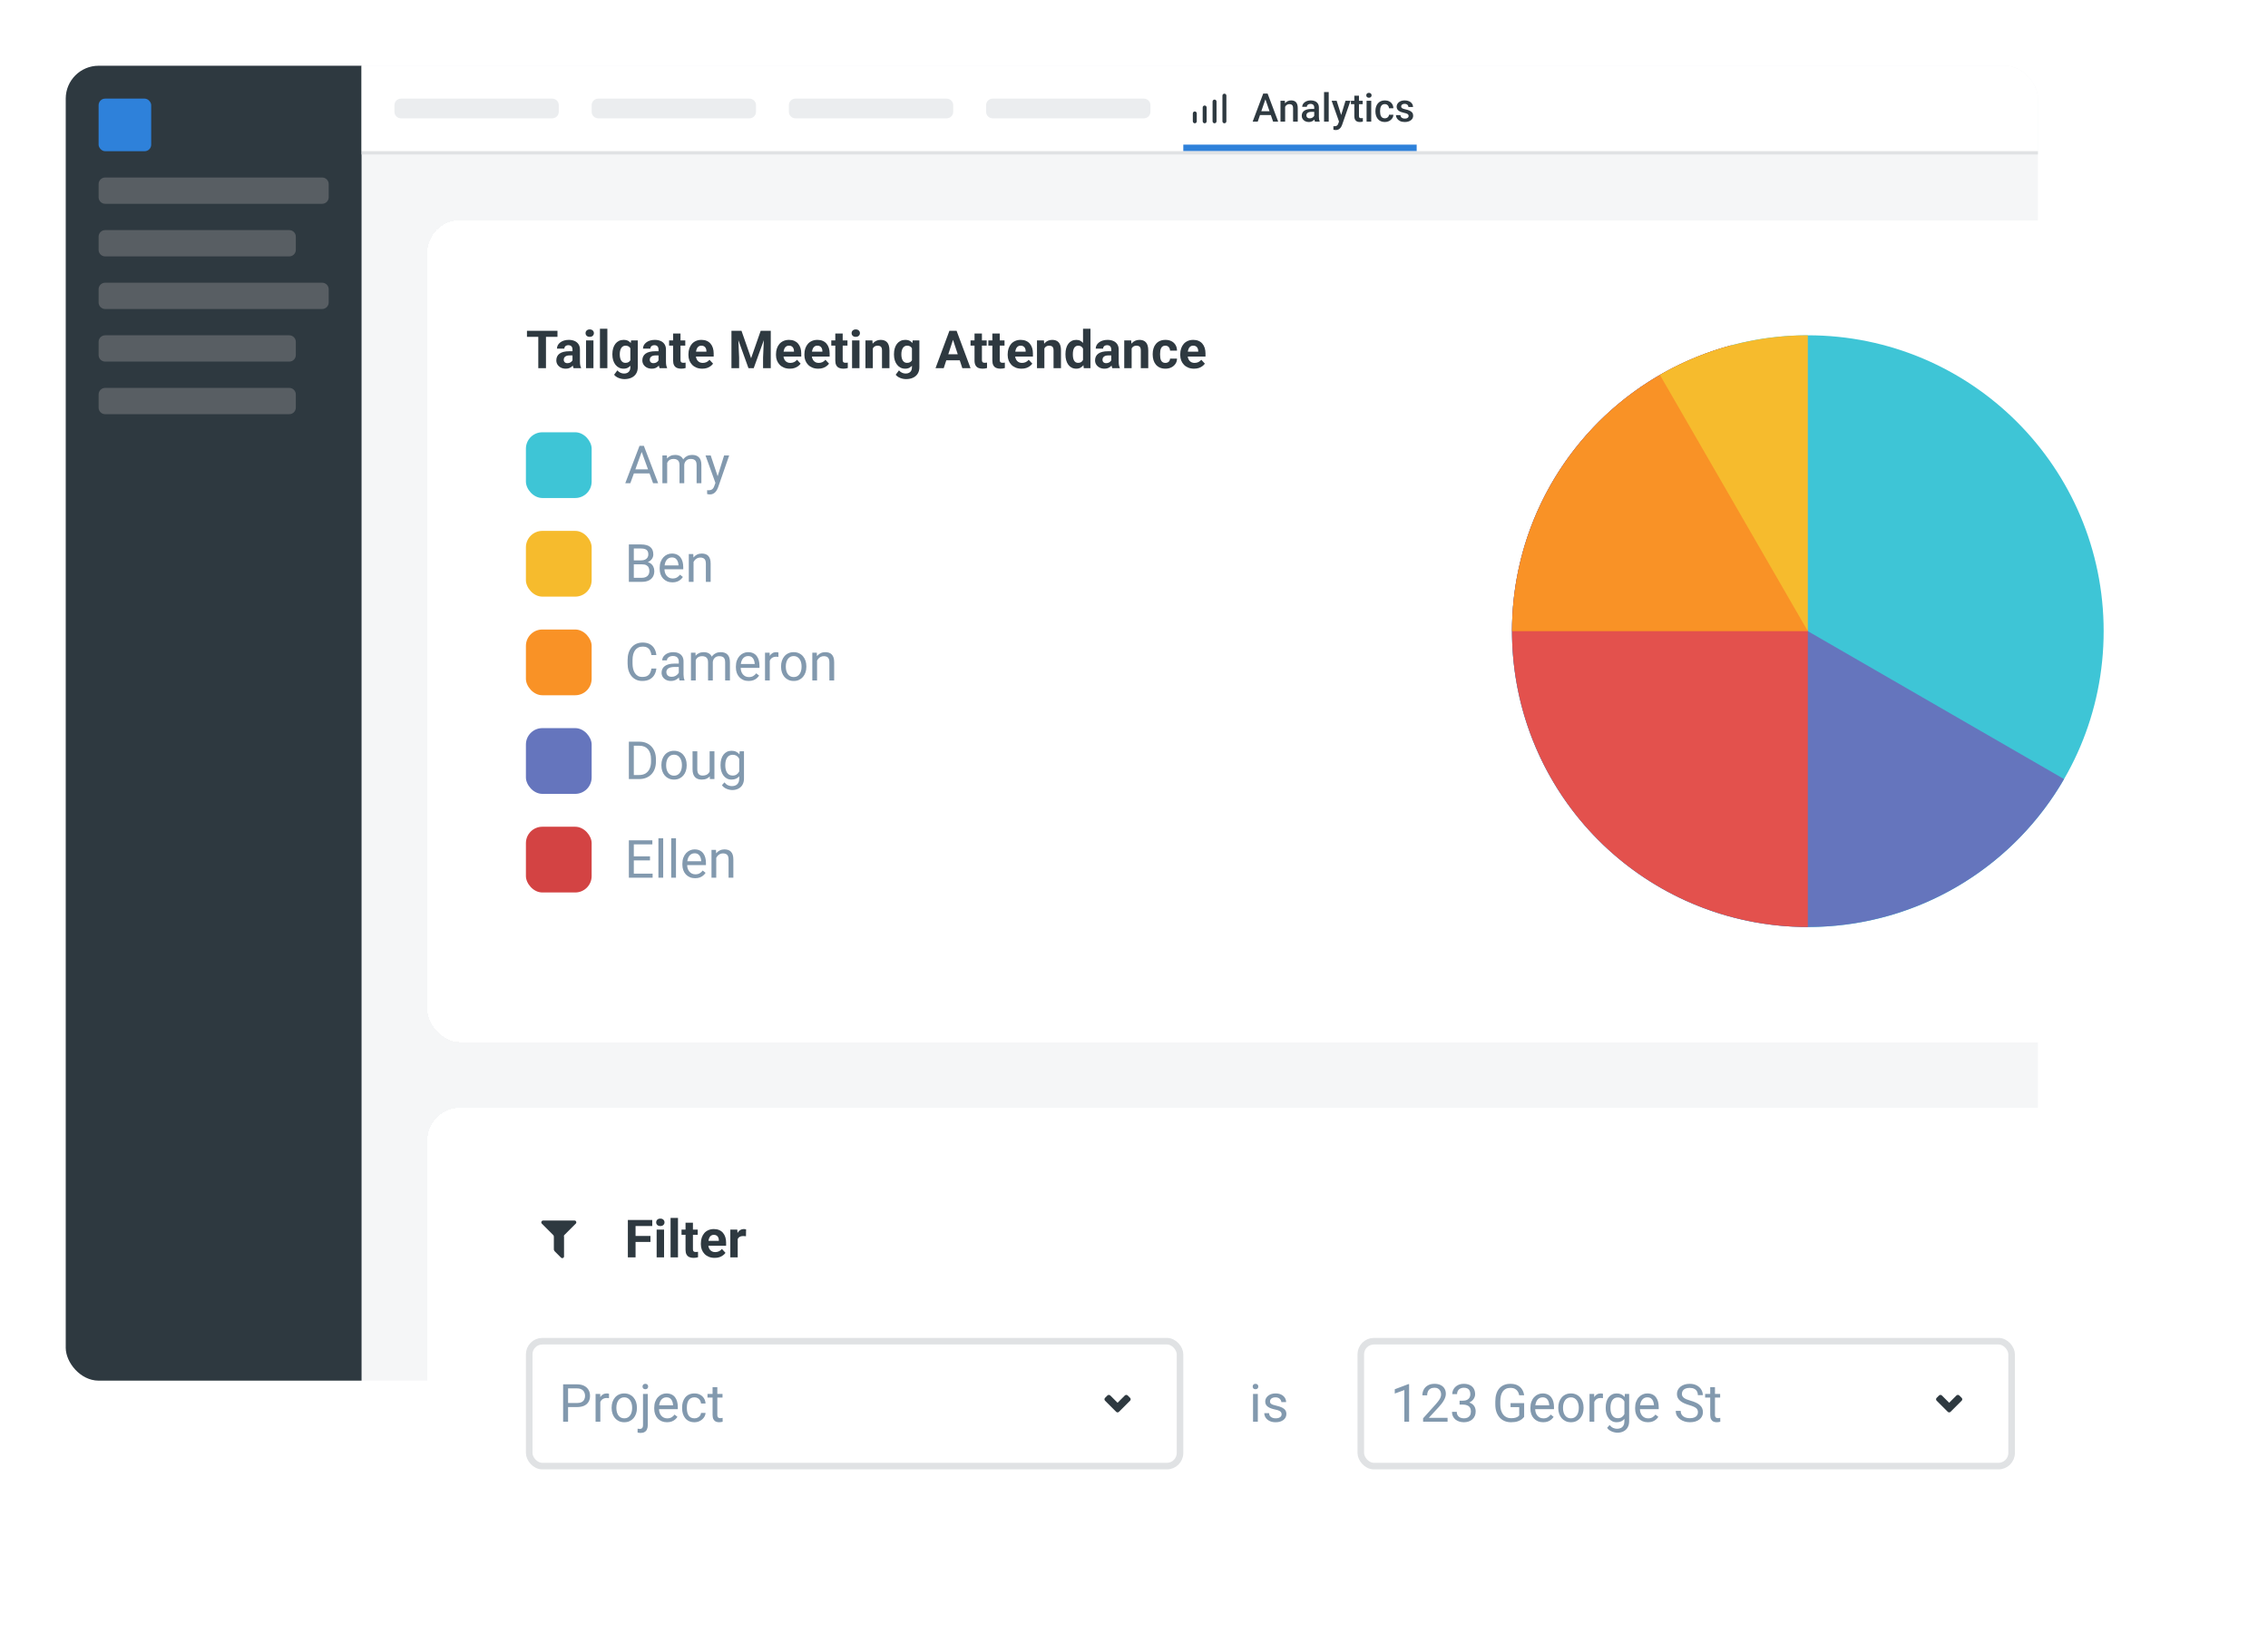
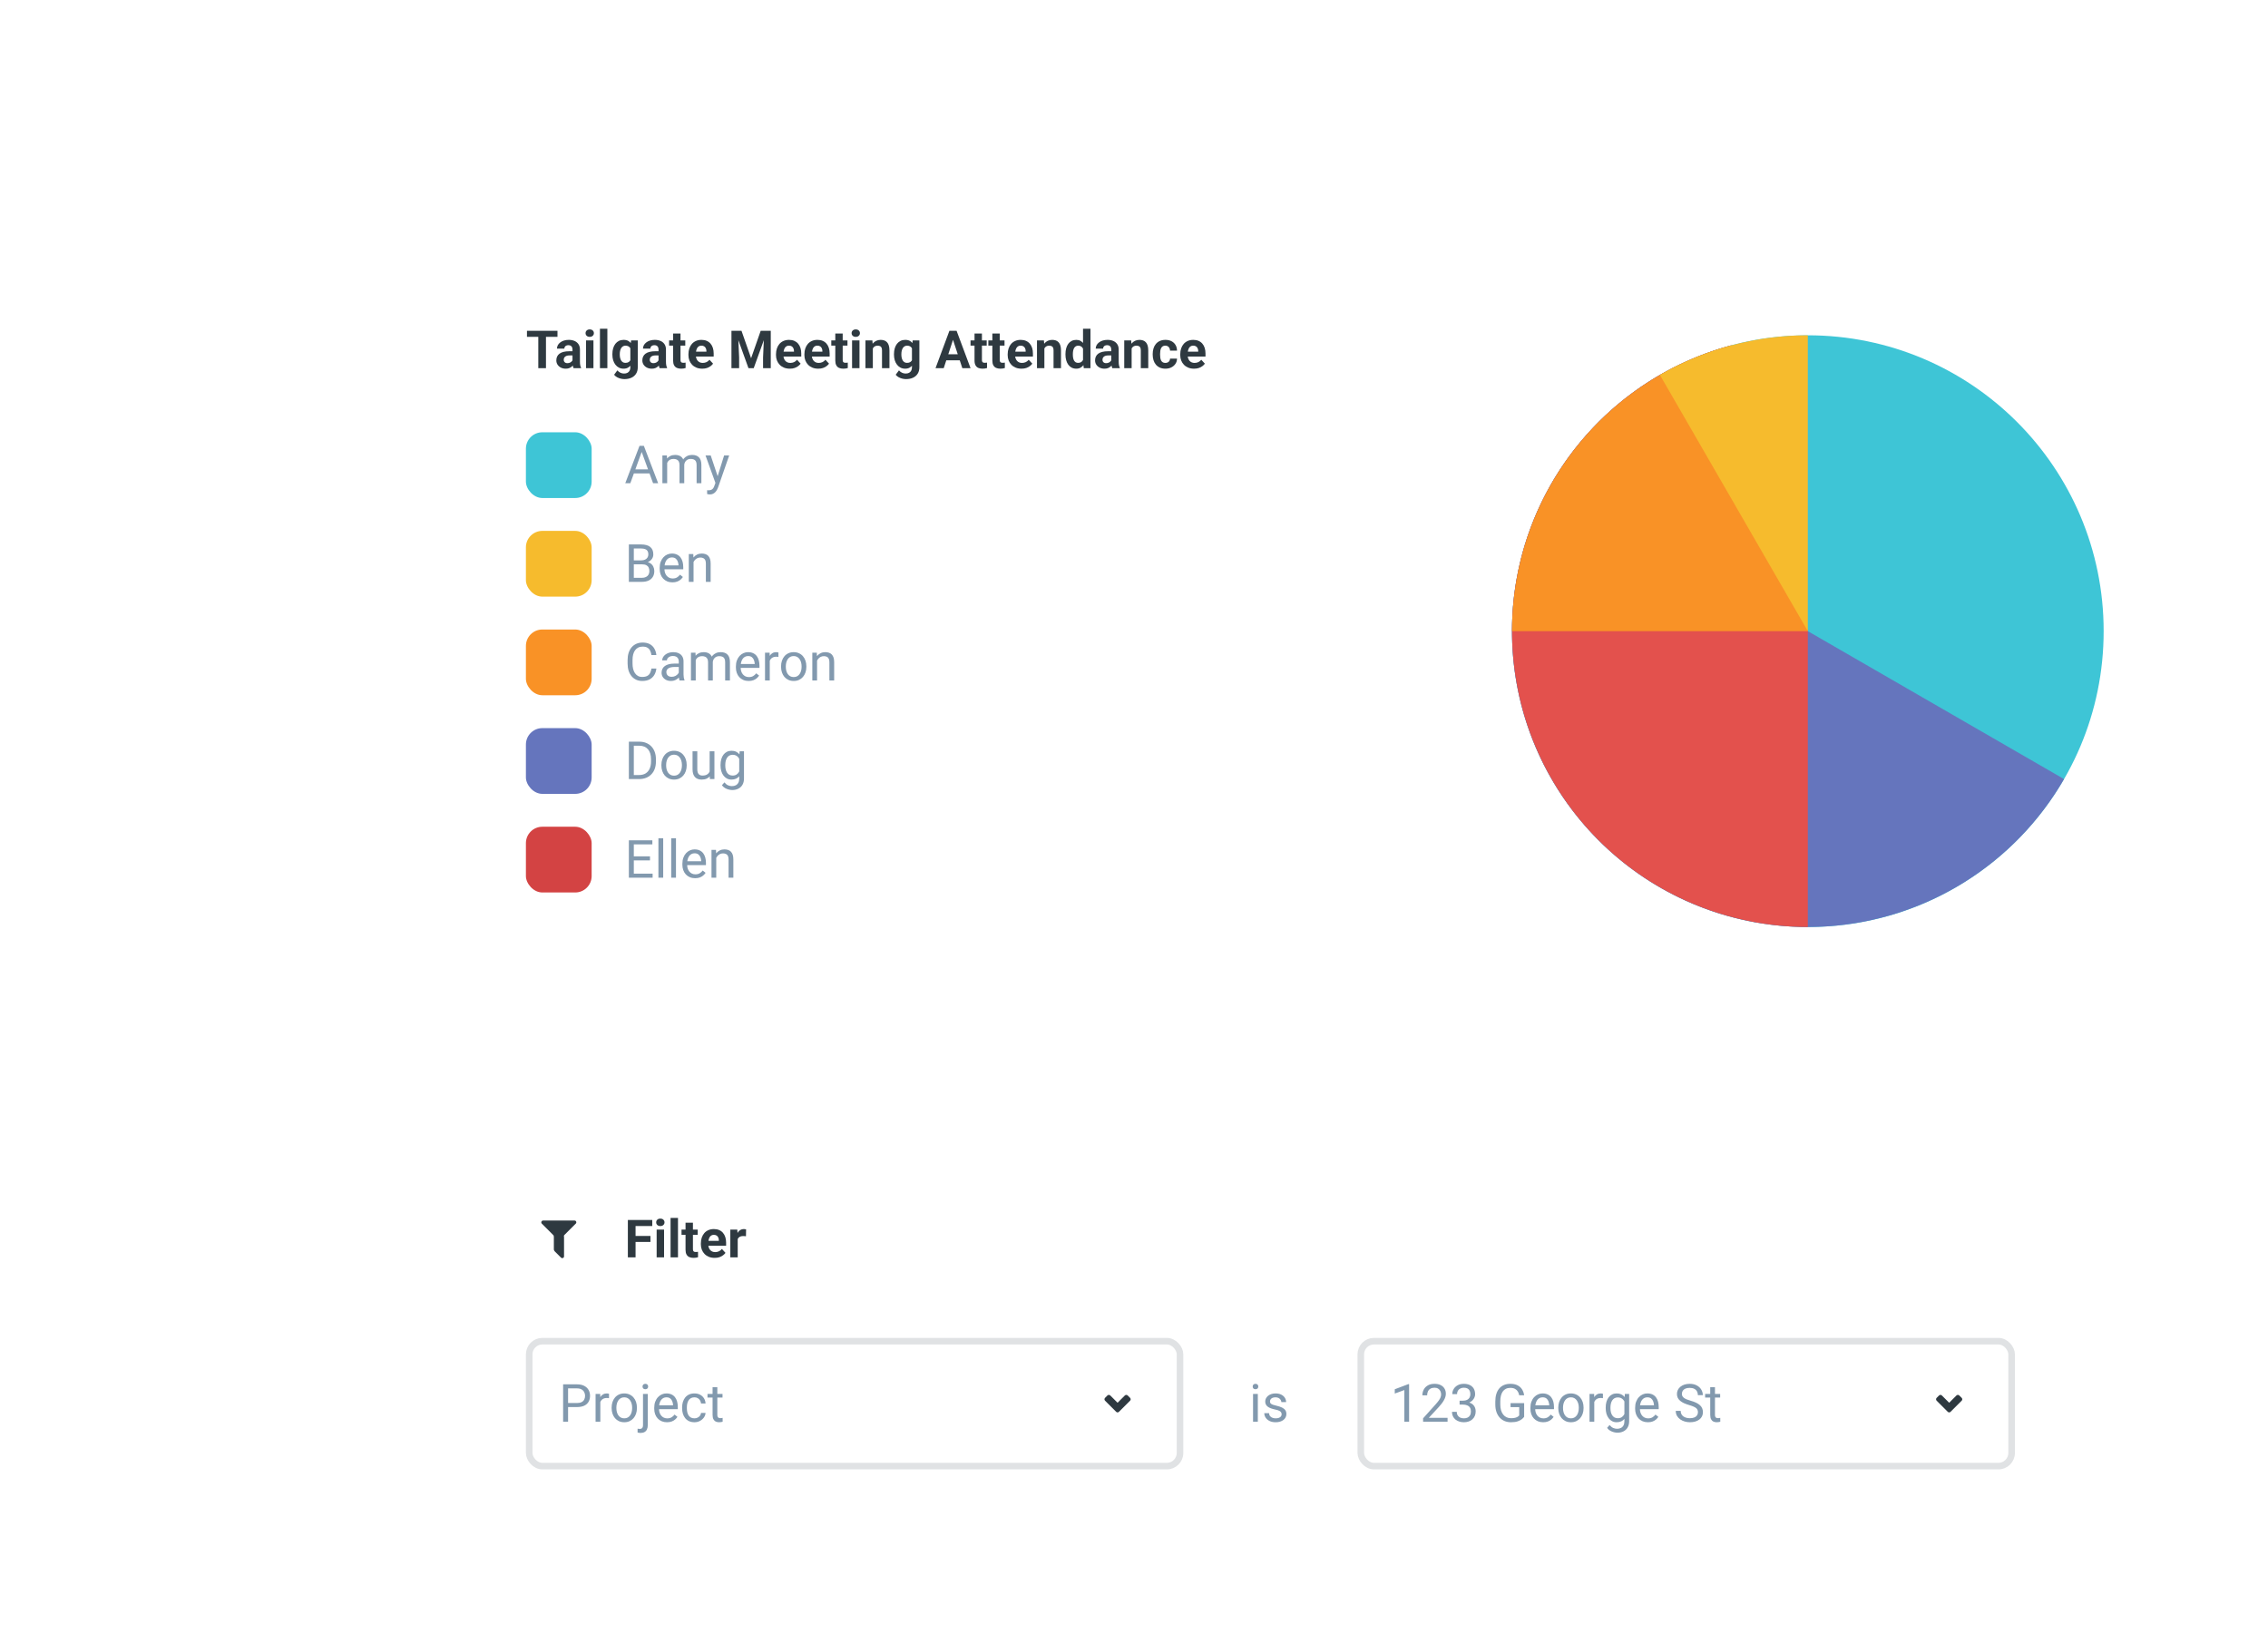
<svg xmlns="http://www.w3.org/2000/svg" width="690" height="497" viewBox="0 0 690 497" fill="none">
  <g filter="url(#filter0_d_114_8722)">
    <g clip-path="url(#clip0_114_8722)">
      <rect x="20" y="15" width="600" height="400" rx="10" fill="#F5F6F7" />
      <rect width="90" height="400" transform="translate(20 15)" fill="#2E3940" />
      <rect x="30" y="25" width="16" height="16" rx="2" fill="#2E81DA" />
-       <path d="M30 51C30 49.895 30.895 49 32 49H98C99.105 49 100 49.895 100 51V55C100 56.105 99.105 57 98 57H32C30.895 57 30 56.105 30 55V51Z" fill="#585E63" />
-       <path d="M30 67C30 65.895 30.895 65 32 65H88C89.105 65 90 65.895 90 67V71C90 72.105 89.105 73 88 73H32C30.895 73 30 72.105 30 71V67Z" fill="#585E63" />
      <path d="M30 83C30 81.895 30.895 81 32 81H98C99.105 81 100 81.895 100 83V87C100 88.105 99.105 89 98 89H32C30.895 89 30 88.105 30 87V83Z" fill="#585E63" />
      <path d="M30 99C30 97.895 30.895 97 32 97H88C89.105 97 90 97.895 90 99V103C90 104.105 89.105 105 88 105H32C30.895 105 30 104.105 30 103V99Z" fill="#585E63" />
      <path d="M30 115C30 113.895 30.895 113 32 113H88C89.105 113 90 113.895 90 115V119C90 120.105 89.105 121 88 121H32C30.895 121 30 120.105 30 119V115Z" fill="#585E63" />
      <rect width="510" height="26" transform="translate(110 15)" fill="white" />
-       <path d="M120 27C120 25.895 120.895 25 122 25H168C169.105 25 170 25.895 170 27V29C170 30.105 169.105 31 168 31H122C120.895 31 120 30.105 120 29V27Z" fill="#EBEDEF" />
      <path d="M180 27C180 25.895 180.895 25 182 25H228C229.105 25 230 25.895 230 27V29C230 30.105 229.105 31 228 31H182C180.895 31 180 30.105 180 29V27Z" fill="#EBEDEF" />
      <path d="M240 27C240 25.895 240.895 25 242 25H288C289.105 25 290 25.895 290 27V29C290 30.105 289.105 31 288 31H242C240.895 31 240 30.105 240 29V27Z" fill="#EBEDEF" />
      <path d="M300 27C300 25.895 300.895 25 302 25H348C349.105 25 350 25.895 350 27V29C350 30.105 349.105 31 348 31H302C300.895 31 300 30.105 300 29V27Z" fill="#EBEDEF" />
      <path d="M363.496 32.504C363.338 32.502 363.186 32.438 363.074 32.326C362.962 32.214 362.898 32.062 362.896 31.904V29.504C362.896 29.345 362.959 29.192 363.072 29.08C363.184 28.967 363.337 28.904 363.496 28.904C363.655 28.904 363.808 28.967 363.92 29.08C364.033 29.192 364.096 29.345 364.096 29.504V31.904C364.096 32.063 364.033 32.216 363.92 32.328C363.808 32.441 363.655 32.504 363.496 32.504Z" fill="#2E3940" />
      <path d="M366.496 32.504C366.338 32.502 366.186 32.438 366.074 32.326C365.962 32.214 365.898 32.062 365.896 31.904V27.696C365.896 27.537 365.959 27.384 366.072 27.272C366.184 27.159 366.337 27.096 366.496 27.096C366.655 27.096 366.808 27.159 366.92 27.272C367.033 27.384 367.096 27.537 367.096 27.696V31.904C367.096 32.063 367.033 32.216 366.92 32.328C366.808 32.441 366.655 32.504 366.496 32.504Z" fill="#2E3940" />
      <path d="M369.504 32.504C369.345 32.504 369.192 32.441 369.08 32.328C368.967 32.216 368.904 32.063 368.904 31.904V25.896C368.904 25.737 368.967 25.584 369.08 25.472C369.192 25.359 369.345 25.296 369.504 25.296C369.663 25.296 369.816 25.359 369.928 25.472C370.041 25.584 370.104 25.737 370.104 25.896V31.904C370.102 32.062 370.038 32.214 369.926 32.326C369.814 32.438 369.663 32.502 369.504 32.504Z" fill="#2E3940" />
-       <path d="M372.504 32.504C372.345 32.504 372.192 32.441 372.08 32.328C371.967 32.216 371.904 32.063 371.904 31.904V24.096C371.904 23.937 371.967 23.784 372.08 23.672C372.192 23.559 372.345 23.496 372.504 23.496C372.663 23.496 372.816 23.559 372.928 23.672C373.041 23.784 373.104 23.937 373.104 24.096V31.904C373.102 32.062 373.038 32.214 372.926 32.326C372.814 32.438 372.663 32.502 372.504 32.504Z" fill="#2E3940" />
+       <path d="M372.504 32.504C372.345 32.504 372.192 32.441 372.08 32.328C371.967 32.216 371.904 32.063 371.904 31.904V24.096C371.904 23.937 371.967 23.784 372.08 23.672C372.192 23.559 372.345 23.496 372.504 23.496C372.663 23.496 372.816 23.559 372.928 23.672C373.041 23.784 373.104 23.937 373.104 24.096C373.102 32.062 373.038 32.214 372.926 32.326C372.814 32.438 372.663 32.502 372.504 32.504Z" fill="#2E3940" />
      <path d="M385.189 24.605L382.641 32H381.1L384.311 23.469H385.295L385.189 24.605ZM387.322 32L384.768 24.605L384.656 23.469H385.646L388.869 32H387.322ZM387.199 28.836V30.002H382.559V28.836H387.199ZM390.979 27.014V32H389.566V25.66H390.896L390.979 27.014ZM390.727 28.596L390.27 28.59C390.273 28.141 390.336 27.729 390.457 27.354C390.582 26.979 390.754 26.656 390.973 26.387C391.195 26.117 391.461 25.91 391.77 25.766C392.078 25.617 392.422 25.543 392.801 25.543C393.105 25.543 393.381 25.586 393.627 25.672C393.877 25.754 394.09 25.889 394.266 26.076C394.445 26.264 394.582 26.508 394.676 26.809C394.77 27.105 394.816 27.471 394.816 27.904V32H393.398V27.898C393.398 27.594 393.354 27.354 393.264 27.178C393.178 26.998 393.051 26.871 392.883 26.797C392.719 26.719 392.514 26.68 392.268 26.68C392.025 26.68 391.809 26.73 391.617 26.832C391.426 26.934 391.264 27.072 391.131 27.248C391.002 27.424 390.902 27.627 390.832 27.857C390.762 28.088 390.727 28.334 390.727 28.596ZM399.832 30.729V27.705C399.832 27.479 399.791 27.283 399.709 27.119C399.627 26.955 399.502 26.828 399.334 26.738C399.17 26.648 398.963 26.604 398.713 26.604C398.482 26.604 398.283 26.643 398.115 26.721C397.947 26.799 397.816 26.904 397.723 27.037C397.629 27.17 397.582 27.32 397.582 27.488H396.176C396.176 27.238 396.236 26.996 396.357 26.762C396.479 26.527 396.654 26.318 396.885 26.135C397.115 25.951 397.391 25.807 397.711 25.701C398.031 25.596 398.391 25.543 398.789 25.543C399.266 25.543 399.688 25.623 400.055 25.783C400.426 25.943 400.717 26.186 400.928 26.51C401.143 26.83 401.25 27.232 401.25 27.717V30.535C401.25 30.824 401.27 31.084 401.309 31.314C401.352 31.541 401.412 31.738 401.49 31.906V32H400.043C399.977 31.848 399.924 31.654 399.885 31.42C399.85 31.182 399.832 30.951 399.832 30.729ZM400.037 28.145L400.049 29.018H399.035C398.773 29.018 398.543 29.043 398.344 29.094C398.145 29.141 397.979 29.211 397.846 29.305C397.713 29.398 397.613 29.512 397.547 29.645C397.48 29.777 397.447 29.928 397.447 30.096C397.447 30.264 397.486 30.418 397.564 30.559C397.643 30.695 397.756 30.803 397.904 30.881C398.057 30.959 398.24 30.998 398.455 30.998C398.744 30.998 398.996 30.939 399.211 30.822C399.43 30.701 399.602 30.555 399.727 30.383C399.852 30.207 399.918 30.041 399.926 29.885L400.383 30.512C400.336 30.672 400.256 30.844 400.143 31.027C400.029 31.211 399.881 31.387 399.697 31.555C399.518 31.719 399.301 31.854 399.047 31.959C398.797 32.065 398.508 32.117 398.18 32.117C397.766 32.117 397.396 32.035 397.072 31.871C396.748 31.703 396.494 31.479 396.311 31.197C396.127 30.912 396.035 30.59 396.035 30.23C396.035 29.895 396.098 29.598 396.223 29.34C396.352 29.078 396.539 28.859 396.785 28.684C397.035 28.508 397.34 28.375 397.699 28.285C398.059 28.191 398.469 28.145 398.93 28.145H400.037ZM404.238 23V32H402.82V23H404.238ZM407.625 31.309L409.348 25.66H410.859L408.316 32.967C408.258 33.123 408.182 33.293 408.088 33.477C407.994 33.66 407.871 33.834 407.719 33.998C407.57 34.166 407.385 34.301 407.162 34.402C406.939 34.508 406.67 34.56 406.354 34.56C406.229 34.56 406.107 34.549 405.99 34.525C405.877 34.506 405.77 34.484 405.668 34.461L405.662 33.383C405.701 33.387 405.748 33.391 405.803 33.395C405.861 33.398 405.908 33.4 405.943 33.4C406.178 33.4 406.373 33.371 406.529 33.312C406.686 33.258 406.812 33.168 406.91 33.043C407.012 32.918 407.098 32.75 407.168 32.539L407.625 31.309ZM406.652 25.66L408.158 30.406L408.41 31.895L407.432 32.147L405.129 25.66H406.652ZM414.574 25.66V26.691H411V25.66H414.574ZM412.031 24.107H413.443V30.248C413.443 30.443 413.471 30.594 413.525 30.699C413.584 30.801 413.664 30.869 413.766 30.904C413.867 30.939 413.986 30.957 414.123 30.957C414.221 30.957 414.314 30.951 414.404 30.939C414.494 30.928 414.566 30.916 414.621 30.904L414.627 31.982C414.51 32.018 414.373 32.049 414.217 32.076C414.064 32.103 413.889 32.117 413.689 32.117C413.365 32.117 413.078 32.06 412.828 31.947C412.578 31.83 412.383 31.641 412.242 31.379C412.102 31.117 412.031 30.77 412.031 30.336V24.107ZM417.176 25.66V32H415.758V25.66H417.176ZM415.664 23.996C415.664 23.781 415.734 23.604 415.875 23.463C416.02 23.318 416.219 23.246 416.473 23.246C416.723 23.246 416.92 23.318 417.064 23.463C417.209 23.604 417.281 23.781 417.281 23.996C417.281 24.207 417.209 24.383 417.064 24.523C416.92 24.664 416.723 24.734 416.473 24.734C416.219 24.734 416.02 24.664 415.875 24.523C415.734 24.383 415.664 24.207 415.664 23.996ZM421.312 30.992C421.543 30.992 421.75 30.947 421.934 30.857C422.121 30.764 422.271 30.635 422.385 30.471C422.502 30.307 422.566 30.117 422.578 29.902H423.908C423.9 30.312 423.779 30.686 423.545 31.021C423.311 31.357 423 31.625 422.613 31.824C422.227 32.02 421.799 32.117 421.33 32.117C420.846 32.117 420.424 32.035 420.064 31.871C419.705 31.703 419.406 31.473 419.168 31.18C418.93 30.887 418.75 30.549 418.629 30.166C418.512 29.783 418.453 29.373 418.453 28.936V28.73C418.453 28.293 418.512 27.883 418.629 27.5C418.75 27.113 418.93 26.773 419.168 26.48C419.406 26.188 419.705 25.959 420.064 25.795C420.424 25.627 420.844 25.543 421.324 25.543C421.832 25.543 422.277 25.645 422.66 25.848C423.043 26.047 423.344 26.326 423.562 26.686C423.785 27.041 423.9 27.455 423.908 27.928H422.578C422.566 27.693 422.508 27.482 422.402 27.295C422.301 27.104 422.156 26.951 421.969 26.838C421.785 26.725 421.564 26.668 421.307 26.668C421.021 26.668 420.785 26.727 420.598 26.844C420.41 26.957 420.264 27.113 420.158 27.312C420.053 27.508 419.977 27.729 419.93 27.975C419.887 28.217 419.865 28.469 419.865 28.73V28.936C419.865 29.197 419.887 29.451 419.93 29.697C419.973 29.943 420.047 30.164 420.152 30.359C420.262 30.551 420.41 30.705 420.598 30.822C420.785 30.936 421.023 30.992 421.312 30.992ZM428.549 30.283C428.549 30.143 428.514 30.016 428.443 29.902C428.373 29.785 428.238 29.68 428.039 29.586C427.844 29.492 427.555 29.406 427.172 29.328C426.836 29.254 426.527 29.166 426.246 29.064C425.969 28.959 425.73 28.832 425.531 28.684C425.332 28.535 425.178 28.359 425.068 28.156C424.959 27.953 424.904 27.719 424.904 27.453C424.904 27.195 424.961 26.951 425.074 26.721C425.188 26.49 425.35 26.287 425.561 26.111C425.771 25.936 426.027 25.797 426.328 25.695C426.633 25.594 426.973 25.543 427.348 25.543C427.879 25.543 428.334 25.633 428.713 25.812C429.096 25.988 429.389 26.229 429.592 26.533C429.795 26.834 429.896 27.174 429.896 27.553H428.484C428.484 27.385 428.441 27.229 428.355 27.084C428.273 26.936 428.148 26.816 427.98 26.727C427.812 26.633 427.602 26.586 427.348 26.586C427.105 26.586 426.904 26.625 426.744 26.703C426.588 26.777 426.471 26.875 426.393 26.996C426.318 27.117 426.281 27.25 426.281 27.395C426.281 27.5 426.301 27.596 426.34 27.682C426.383 27.764 426.453 27.84 426.551 27.91C426.648 27.977 426.781 28.039 426.949 28.098C427.121 28.156 427.336 28.213 427.594 28.268C428.078 28.369 428.494 28.5 428.842 28.66C429.193 28.816 429.463 29.02 429.65 29.27C429.838 29.516 429.932 29.828 429.932 30.207C429.932 30.488 429.871 30.746 429.75 30.98C429.633 31.211 429.461 31.412 429.234 31.584C429.008 31.752 428.736 31.883 428.42 31.977C428.107 32.07 427.756 32.117 427.365 32.117C426.791 32.117 426.305 32.016 425.906 31.812C425.508 31.605 425.205 31.342 424.998 31.021C424.795 30.697 424.693 30.361 424.693 30.014H426.059C426.074 30.275 426.146 30.484 426.275 30.641C426.408 30.793 426.572 30.904 426.768 30.975C426.967 31.041 427.172 31.074 427.383 31.074C427.637 31.074 427.85 31.041 428.021 30.975C428.193 30.904 428.324 30.811 428.414 30.693C428.504 30.572 428.549 30.436 428.549 30.283Z" fill="#2E3940" />
      <path d="M360 39H431V41H360V39Z" fill="#2E81DA" />
      <rect width="510" height="1" transform="matrix(-1 0 0 1 620 41)" fill="#E0E2E4" />
    </g>
  </g>
  <g filter="url(#filter1_d_114_8722)">
    <rect x="130" y="62" width="540" height="250" rx="10" fill="white" shape-rendering="crispEdges" />
    <path d="M166.102 95.625V107H163.766V95.625H166.102ZM169.602 95.625V97.461H160.32V95.625H169.602ZM174.172 105.094V101.328C174.172 101.057 174.128 100.826 174.039 100.633C173.951 100.435 173.812 100.281 173.625 100.172C173.443 100.062 173.206 100.008 172.914 100.008C172.664 100.008 172.448 100.052 172.266 100.141C172.083 100.224 171.943 100.346 171.844 100.508C171.745 100.664 171.695 100.849 171.695 101.062H169.445C169.445 100.703 169.529 100.362 169.695 100.039C169.862 99.716 170.104 99.432 170.422 99.188C170.74 98.938 171.117 98.742 171.555 98.602C171.997 98.461 172.492 98.391 173.039 98.391C173.695 98.391 174.279 98.5 174.789 98.719C175.299 98.938 175.701 99.266 175.992 99.703C176.289 100.141 176.438 100.688 176.438 101.344V104.961C176.438 105.424 176.466 105.805 176.523 106.102C176.581 106.393 176.664 106.648 176.773 106.867V107H174.5C174.391 106.771 174.307 106.484 174.25 106.141C174.198 105.792 174.172 105.443 174.172 105.094ZM174.469 101.852L174.484 103.125H173.227C172.93 103.125 172.672 103.159 172.453 103.227C172.234 103.294 172.055 103.391 171.914 103.516C171.773 103.635 171.669 103.776 171.602 103.938C171.539 104.099 171.508 104.276 171.508 104.469C171.508 104.661 171.552 104.836 171.641 104.992C171.729 105.143 171.857 105.263 172.023 105.352C172.19 105.435 172.385 105.477 172.609 105.477C172.948 105.477 173.242 105.409 173.492 105.273C173.742 105.138 173.935 104.971 174.07 104.773C174.211 104.576 174.284 104.388 174.289 104.211L174.883 105.164C174.799 105.378 174.685 105.599 174.539 105.828C174.398 106.057 174.219 106.273 174 106.477C173.781 106.674 173.518 106.839 173.211 106.969C172.904 107.094 172.539 107.156 172.117 107.156C171.581 107.156 171.094 107.049 170.656 106.836C170.224 106.617 169.88 106.318 169.625 105.938C169.375 105.552 169.25 105.115 169.25 104.625C169.25 104.182 169.333 103.789 169.5 103.445C169.667 103.102 169.911 102.812 170.234 102.578C170.562 102.339 170.971 102.159 171.461 102.039C171.951 101.914 172.518 101.852 173.164 101.852H174.469ZM180.547 98.547V107H178.289V98.547H180.547ZM178.148 96.344C178.148 96.016 178.263 95.745 178.492 95.531C178.721 95.318 179.029 95.211 179.414 95.211C179.794 95.211 180.099 95.318 180.328 95.531C180.562 95.745 180.68 96.016 180.68 96.344C180.68 96.672 180.562 96.943 180.328 97.156C180.099 97.37 179.794 97.477 179.414 97.477C179.029 97.477 178.721 97.37 178.492 97.156C178.263 96.943 178.148 96.672 178.148 96.344ZM184.781 95V107H182.523V95H184.781ZM191.992 98.547H194.031V106.719C194.031 107.49 193.859 108.143 193.516 108.68C193.177 109.221 192.703 109.63 192.094 109.906C191.484 110.188 190.776 110.328 189.969 110.328C189.615 110.328 189.24 110.281 188.844 110.188C188.453 110.094 188.078 109.948 187.719 109.75C187.365 109.552 187.068 109.302 186.828 109L187.82 107.672C188.081 107.974 188.383 108.208 188.727 108.375C189.07 108.547 189.451 108.633 189.867 108.633C190.273 108.633 190.617 108.557 190.898 108.406C191.18 108.26 191.396 108.044 191.547 107.758C191.698 107.477 191.773 107.135 191.773 106.734V100.5L191.992 98.547ZM186.305 102.875V102.711C186.305 102.065 186.383 101.479 186.539 100.953C186.701 100.422 186.927 99.966 187.219 99.586C187.516 99.206 187.875 98.912 188.297 98.703C188.719 98.495 189.195 98.391 189.727 98.391C190.289 98.391 190.76 98.495 191.141 98.703C191.521 98.912 191.833 99.208 192.078 99.594C192.323 99.974 192.513 100.424 192.648 100.945C192.789 101.461 192.898 102.026 192.977 102.641V103C192.898 103.589 192.781 104.135 192.625 104.641C192.469 105.146 192.263 105.589 192.008 105.969C191.753 106.344 191.435 106.635 191.055 106.844C190.68 107.052 190.232 107.156 189.711 107.156C189.19 107.156 188.719 107.049 188.297 106.836C187.88 106.622 187.523 106.323 187.227 105.938C186.93 105.552 186.701 105.099 186.539 104.578C186.383 104.057 186.305 103.49 186.305 102.875ZM188.555 102.711V102.875C188.555 103.224 188.589 103.549 188.656 103.852C188.724 104.154 188.828 104.422 188.969 104.656C189.115 104.885 189.294 105.065 189.508 105.195C189.727 105.32 189.984 105.383 190.281 105.383C190.693 105.383 191.029 105.297 191.289 105.125C191.549 104.948 191.745 104.706 191.875 104.398C192.005 104.091 192.081 103.737 192.102 103.336V102.312C192.091 101.984 192.047 101.69 191.969 101.43C191.891 101.164 191.781 100.938 191.641 100.75C191.5 100.562 191.318 100.417 191.094 100.312C190.87 100.208 190.604 100.156 190.297 100.156C190 100.156 189.742 100.224 189.523 100.359C189.31 100.49 189.13 100.669 188.984 100.898C188.844 101.128 188.737 101.398 188.664 101.711C188.591 102.018 188.555 102.352 188.555 102.711ZM200.344 105.094V101.328C200.344 101.057 200.299 100.826 200.211 100.633C200.122 100.435 199.984 100.281 199.797 100.172C199.615 100.062 199.378 100.008 199.086 100.008C198.836 100.008 198.62 100.052 198.438 100.141C198.255 100.224 198.115 100.346 198.016 100.508C197.917 100.664 197.867 100.849 197.867 101.062H195.617C195.617 100.703 195.701 100.362 195.867 100.039C196.034 99.716 196.276 99.432 196.594 99.188C196.911 98.938 197.289 98.742 197.727 98.602C198.169 98.461 198.664 98.391 199.211 98.391C199.867 98.391 200.451 98.5 200.961 98.719C201.471 98.938 201.872 99.266 202.164 99.703C202.461 100.141 202.609 100.688 202.609 101.344V104.961C202.609 105.424 202.638 105.805 202.695 106.102C202.753 106.393 202.836 106.648 202.945 106.867V107H200.672C200.562 106.771 200.479 106.484 200.422 106.141C200.37 105.792 200.344 105.443 200.344 105.094ZM200.641 101.852L200.656 103.125H199.398C199.102 103.125 198.844 103.159 198.625 103.227C198.406 103.294 198.227 103.391 198.086 103.516C197.945 103.635 197.841 103.776 197.773 103.938C197.711 104.099 197.68 104.276 197.68 104.469C197.68 104.661 197.724 104.836 197.812 104.992C197.901 105.143 198.029 105.263 198.195 105.352C198.362 105.435 198.557 105.477 198.781 105.477C199.12 105.477 199.414 105.409 199.664 105.273C199.914 105.138 200.107 104.971 200.242 104.773C200.383 104.576 200.456 104.388 200.461 104.211L201.055 105.164C200.971 105.378 200.857 105.599 200.711 105.828C200.57 106.057 200.391 106.273 200.172 106.477C199.953 106.674 199.69 106.839 199.383 106.969C199.076 107.094 198.711 107.156 198.289 107.156C197.753 107.156 197.266 107.049 196.828 106.836C196.396 106.617 196.052 106.318 195.797 105.938C195.547 105.552 195.422 105.115 195.422 104.625C195.422 104.182 195.505 103.789 195.672 103.445C195.839 103.102 196.083 102.812 196.406 102.578C196.734 102.339 197.143 102.159 197.633 102.039C198.122 101.914 198.69 101.852 199.336 101.852H200.641ZM208.484 98.547V100.141H203.562V98.547H208.484ZM204.781 96.461H207.031V104.453C207.031 104.698 207.062 104.885 207.125 105.016C207.193 105.146 207.292 105.237 207.422 105.289C207.552 105.336 207.716 105.359 207.914 105.359C208.055 105.359 208.18 105.354 208.289 105.344C208.404 105.328 208.5 105.312 208.578 105.297L208.586 106.953C208.393 107.016 208.185 107.065 207.961 107.102C207.737 107.138 207.49 107.156 207.219 107.156C206.724 107.156 206.292 107.076 205.922 106.914C205.557 106.747 205.276 106.482 205.078 106.117C204.88 105.753 204.781 105.273 204.781 104.68V96.461ZM213.656 107.156C213 107.156 212.411 107.052 211.891 106.844C211.37 106.63 210.927 106.336 210.562 105.961C210.203 105.586 209.927 105.151 209.734 104.656C209.542 104.156 209.445 103.625 209.445 103.062V102.75C209.445 102.109 209.536 101.523 209.719 100.992C209.901 100.461 210.161 100 210.5 99.609C210.844 99.219 211.26 98.919 211.75 98.711C212.24 98.497 212.792 98.391 213.406 98.391C214.005 98.391 214.536 98.49 215 98.688C215.464 98.885 215.852 99.167 216.164 99.531C216.482 99.896 216.721 100.333 216.883 100.844C217.044 101.349 217.125 101.911 217.125 102.531V103.469H210.406V101.969H214.914V101.797C214.914 101.484 214.857 101.206 214.742 100.961C214.633 100.711 214.466 100.513 214.242 100.367C214.018 100.221 213.732 100.148 213.383 100.148C213.086 100.148 212.831 100.214 212.617 100.344C212.404 100.474 212.229 100.656 212.094 100.891C211.964 101.125 211.865 101.401 211.797 101.719C211.734 102.031 211.703 102.375 211.703 102.75V103.062C211.703 103.401 211.75 103.714 211.844 104C211.943 104.286 212.081 104.534 212.258 104.742C212.44 104.951 212.659 105.112 212.914 105.227C213.174 105.341 213.469 105.398 213.797 105.398C214.203 105.398 214.581 105.32 214.93 105.164C215.284 105.003 215.589 104.76 215.844 104.438L216.938 105.625C216.76 105.88 216.518 106.125 216.211 106.359C215.909 106.594 215.544 106.786 215.117 106.938C214.69 107.083 214.203 107.156 213.656 107.156ZM223.602 95.625H225.586L228.508 103.977L231.43 95.625H233.414L229.305 107H227.711L223.602 95.625ZM222.531 95.625H224.508L224.867 103.766V107H222.531V95.625ZM232.508 95.625H234.492V107H232.148V103.766L232.508 95.625ZM240.297 107.156C239.641 107.156 239.052 107.052 238.531 106.844C238.01 106.63 237.568 106.336 237.203 105.961C236.844 105.586 236.568 105.151 236.375 104.656C236.182 104.156 236.086 103.625 236.086 103.062V102.75C236.086 102.109 236.177 101.523 236.359 100.992C236.542 100.461 236.802 100 237.141 99.609C237.484 99.219 237.901 98.919 238.391 98.711C238.88 98.497 239.432 98.391 240.047 98.391C240.646 98.391 241.177 98.49 241.641 98.688C242.104 98.885 242.492 99.167 242.805 99.531C243.122 99.896 243.362 100.333 243.523 100.844C243.685 101.349 243.766 101.911 243.766 102.531V103.469H237.047V101.969H241.555V101.797C241.555 101.484 241.497 101.206 241.383 100.961C241.273 100.711 241.107 100.513 240.883 100.367C240.659 100.221 240.372 100.148 240.023 100.148C239.727 100.148 239.471 100.214 239.258 100.344C239.044 100.474 238.87 100.656 238.734 100.891C238.604 101.125 238.505 101.401 238.438 101.719C238.375 102.031 238.344 102.375 238.344 102.75V103.062C238.344 103.401 238.391 103.714 238.484 104C238.583 104.286 238.721 104.534 238.898 104.742C239.081 104.951 239.299 105.112 239.555 105.227C239.815 105.341 240.109 105.398 240.438 105.398C240.844 105.398 241.221 105.32 241.57 105.164C241.924 105.003 242.229 104.76 242.484 104.438L243.578 105.625C243.401 105.88 243.159 106.125 242.852 106.359C242.549 106.594 242.185 106.786 241.758 106.938C241.331 107.083 240.844 107.156 240.297 107.156ZM248.938 107.156C248.281 107.156 247.693 107.052 247.172 106.844C246.651 106.63 246.208 106.336 245.844 105.961C245.484 105.586 245.208 105.151 245.016 104.656C244.823 104.156 244.727 103.625 244.727 103.062V102.75C244.727 102.109 244.818 101.523 245 100.992C245.182 100.461 245.443 100 245.781 99.609C246.125 99.219 246.542 98.919 247.031 98.711C247.521 98.497 248.073 98.391 248.688 98.391C249.286 98.391 249.818 98.49 250.281 98.688C250.745 98.885 251.133 99.167 251.445 99.531C251.763 99.896 252.003 100.333 252.164 100.844C252.326 101.349 252.406 101.911 252.406 102.531V103.469H245.688V101.969H250.195V101.797C250.195 101.484 250.138 101.206 250.023 100.961C249.914 100.711 249.747 100.513 249.523 100.367C249.299 100.221 249.013 100.148 248.664 100.148C248.367 100.148 248.112 100.214 247.898 100.344C247.685 100.474 247.51 100.656 247.375 100.891C247.245 101.125 247.146 101.401 247.078 101.719C247.016 102.031 246.984 102.375 246.984 102.75V103.062C246.984 103.401 247.031 103.714 247.125 104C247.224 104.286 247.362 104.534 247.539 104.742C247.721 104.951 247.94 105.112 248.195 105.227C248.456 105.341 248.75 105.398 249.078 105.398C249.484 105.398 249.862 105.32 250.211 105.164C250.565 105.003 250.87 104.76 251.125 104.438L252.219 105.625C252.042 105.88 251.799 106.125 251.492 106.359C251.19 106.594 250.826 106.786 250.398 106.938C249.971 107.083 249.484 107.156 248.938 107.156ZM257.828 98.547V100.141H252.906V98.547H257.828ZM254.125 96.461H256.375V104.453C256.375 104.698 256.406 104.885 256.469 105.016C256.536 105.146 256.635 105.237 256.766 105.289C256.896 105.336 257.06 105.359 257.258 105.359C257.398 105.359 257.523 105.354 257.633 105.344C257.747 105.328 257.844 105.312 257.922 105.297L257.93 106.953C257.737 107.016 257.529 107.065 257.305 107.102C257.081 107.138 256.833 107.156 256.562 107.156C256.068 107.156 255.635 107.076 255.266 106.914C254.901 106.747 254.62 106.482 254.422 106.117C254.224 105.753 254.125 105.273 254.125 104.68V96.461ZM261.484 98.547V107H259.227V98.547H261.484ZM259.086 96.344C259.086 96.016 259.201 95.745 259.43 95.531C259.659 95.318 259.966 95.211 260.352 95.211C260.732 95.211 261.036 95.318 261.266 95.531C261.5 95.745 261.617 96.016 261.617 96.344C261.617 96.672 261.5 96.943 261.266 97.156C261.036 97.37 260.732 97.477 260.352 97.477C259.966 97.477 259.659 97.37 259.43 97.156C259.201 96.943 259.086 96.672 259.086 96.344ZM265.547 100.352V107H263.297V98.547H265.406L265.547 100.352ZM265.219 102.477H264.609C264.609 101.852 264.69 101.289 264.852 100.789C265.013 100.284 265.24 99.854 265.531 99.5C265.823 99.141 266.169 98.867 266.57 98.68C266.977 98.487 267.43 98.391 267.93 98.391C268.326 98.391 268.688 98.448 269.016 98.562C269.344 98.677 269.625 98.859 269.859 99.109C270.099 99.359 270.281 99.69 270.406 100.102C270.536 100.513 270.602 101.016 270.602 101.609V107H268.336V101.602C268.336 101.227 268.284 100.935 268.18 100.727C268.076 100.518 267.922 100.372 267.719 100.289C267.521 100.201 267.276 100.156 266.984 100.156C266.682 100.156 266.419 100.216 266.195 100.336C265.977 100.456 265.794 100.622 265.648 100.836C265.508 101.044 265.401 101.289 265.328 101.57C265.255 101.852 265.219 102.154 265.219 102.477ZM277.664 98.547H279.703V106.719C279.703 107.49 279.531 108.143 279.188 108.68C278.849 109.221 278.375 109.63 277.766 109.906C277.156 110.188 276.448 110.328 275.641 110.328C275.286 110.328 274.911 110.281 274.516 110.188C274.125 110.094 273.75 109.948 273.391 109.75C273.036 109.552 272.74 109.302 272.5 109L273.492 107.672C273.753 107.974 274.055 108.208 274.398 108.375C274.742 108.547 275.122 108.633 275.539 108.633C275.945 108.633 276.289 108.557 276.57 108.406C276.852 108.26 277.068 108.044 277.219 107.758C277.37 107.477 277.445 107.135 277.445 106.734V100.5L277.664 98.547ZM271.977 102.875V102.711C271.977 102.065 272.055 101.479 272.211 100.953C272.372 100.422 272.599 99.966 272.891 99.586C273.188 99.206 273.547 98.912 273.969 98.703C274.391 98.495 274.867 98.391 275.398 98.391C275.961 98.391 276.432 98.495 276.812 98.703C277.193 98.912 277.505 99.208 277.75 99.594C277.995 99.974 278.185 100.424 278.32 100.945C278.461 101.461 278.57 102.026 278.648 102.641V103C278.57 103.589 278.453 104.135 278.297 104.641C278.141 105.146 277.935 105.589 277.68 105.969C277.424 106.344 277.107 106.635 276.727 106.844C276.352 107.052 275.904 107.156 275.383 107.156C274.862 107.156 274.391 107.049 273.969 106.836C273.552 106.622 273.195 106.323 272.898 105.938C272.602 105.552 272.372 105.099 272.211 104.578C272.055 104.057 271.977 103.49 271.977 102.875ZM274.227 102.711V102.875C274.227 103.224 274.26 103.549 274.328 103.852C274.396 104.154 274.5 104.422 274.641 104.656C274.786 104.885 274.966 105.065 275.18 105.195C275.398 105.32 275.656 105.383 275.953 105.383C276.365 105.383 276.701 105.297 276.961 105.125C277.221 104.948 277.417 104.706 277.547 104.398C277.677 104.091 277.753 103.737 277.773 103.336V102.312C277.763 101.984 277.719 101.69 277.641 101.43C277.562 101.164 277.453 100.938 277.312 100.75C277.172 100.562 276.99 100.417 276.766 100.312C276.542 100.208 276.276 100.156 275.969 100.156C275.672 100.156 275.414 100.224 275.195 100.359C274.982 100.49 274.802 100.669 274.656 100.898C274.516 101.128 274.409 101.398 274.336 101.711C274.263 102.018 274.227 102.352 274.227 102.711ZM290.203 97.57L287.109 107H284.617L288.844 95.625H290.43L290.203 97.57ZM292.773 107L289.672 97.57L289.422 95.625H291.023L295.273 107H292.773ZM292.633 102.766V104.602H286.625V102.766H292.633ZM300.188 98.547V100.141H295.266V98.547H300.188ZM296.484 96.461H298.734V104.453C298.734 104.698 298.766 104.885 298.828 105.016C298.896 105.146 298.995 105.237 299.125 105.289C299.255 105.336 299.419 105.359 299.617 105.359C299.758 105.359 299.883 105.354 299.992 105.344C300.107 105.328 300.203 105.312 300.281 105.297L300.289 106.953C300.096 107.016 299.888 107.065 299.664 107.102C299.44 107.138 299.193 107.156 298.922 107.156C298.427 107.156 297.995 107.076 297.625 106.914C297.26 106.747 296.979 106.482 296.781 106.117C296.583 105.753 296.484 105.273 296.484 104.68V96.461ZM305.609 98.547V100.141H300.688V98.547H305.609ZM301.906 96.461H304.156V104.453C304.156 104.698 304.188 104.885 304.25 105.016C304.318 105.146 304.417 105.237 304.547 105.289C304.677 105.336 304.841 105.359 305.039 105.359C305.18 105.359 305.305 105.354 305.414 105.344C305.529 105.328 305.625 105.312 305.703 105.297L305.711 106.953C305.518 107.016 305.31 107.065 305.086 107.102C304.862 107.138 304.615 107.156 304.344 107.156C303.849 107.156 303.417 107.076 303.047 106.914C302.682 106.747 302.401 106.482 302.203 106.117C302.005 105.753 301.906 105.273 301.906 104.68V96.461ZM310.781 107.156C310.125 107.156 309.536 107.052 309.016 106.844C308.495 106.63 308.052 106.336 307.688 105.961C307.328 105.586 307.052 105.151 306.859 104.656C306.667 104.156 306.57 103.625 306.57 103.062V102.75C306.57 102.109 306.661 101.523 306.844 100.992C307.026 100.461 307.286 100 307.625 99.609C307.969 99.219 308.385 98.919 308.875 98.711C309.365 98.497 309.917 98.391 310.531 98.391C311.13 98.391 311.661 98.49 312.125 98.688C312.589 98.885 312.977 99.167 313.289 99.531C313.607 99.896 313.846 100.333 314.008 100.844C314.169 101.349 314.25 101.911 314.25 102.531V103.469H307.531V101.969H312.039V101.797C312.039 101.484 311.982 101.206 311.867 100.961C311.758 100.711 311.591 100.513 311.367 100.367C311.143 100.221 310.857 100.148 310.508 100.148C310.211 100.148 309.956 100.214 309.742 100.344C309.529 100.474 309.354 100.656 309.219 100.891C309.089 101.125 308.99 101.401 308.922 101.719C308.859 102.031 308.828 102.375 308.828 102.75V103.062C308.828 103.401 308.875 103.714 308.969 104C309.068 104.286 309.206 104.534 309.383 104.742C309.565 104.951 309.784 105.112 310.039 105.227C310.299 105.341 310.594 105.398 310.922 105.398C311.328 105.398 311.706 105.32 312.055 105.164C312.409 105.003 312.714 104.76 312.969 104.438L314.062 105.625C313.885 105.88 313.643 106.125 313.336 106.359C313.034 106.594 312.669 106.786 312.242 106.938C311.815 107.083 311.328 107.156 310.781 107.156ZM317.734 100.352V107H315.484V98.547H317.594L317.734 100.352ZM317.406 102.477H316.797C316.797 101.852 316.878 101.289 317.039 100.789C317.201 100.284 317.427 99.854 317.719 99.5C318.01 99.141 318.357 98.867 318.758 98.68C319.164 98.487 319.617 98.391 320.117 98.391C320.513 98.391 320.875 98.448 321.203 98.562C321.531 98.677 321.812 98.859 322.047 99.109C322.286 99.359 322.469 99.69 322.594 100.102C322.724 100.513 322.789 101.016 322.789 101.609V107H320.523V101.602C320.523 101.227 320.471 100.935 320.367 100.727C320.263 100.518 320.109 100.372 319.906 100.289C319.708 100.201 319.464 100.156 319.172 100.156C318.87 100.156 318.607 100.216 318.383 100.336C318.164 100.456 317.982 100.622 317.836 100.836C317.695 101.044 317.589 101.289 317.516 101.57C317.443 101.852 317.406 102.154 317.406 102.477ZM329.492 105.156V95H331.758V107H329.719L329.492 105.156ZM324.148 102.875V102.711C324.148 102.065 324.221 101.479 324.367 100.953C324.513 100.422 324.727 99.966 325.008 99.586C325.289 99.206 325.635 98.912 326.047 98.703C326.458 98.495 326.927 98.391 327.453 98.391C327.948 98.391 328.38 98.495 328.75 98.703C329.125 98.912 329.443 99.208 329.703 99.594C329.969 99.974 330.182 100.424 330.344 100.945C330.505 101.461 330.622 102.026 330.695 102.641V103C330.622 103.589 330.505 104.135 330.344 104.641C330.182 105.146 329.969 105.589 329.703 105.969C329.443 106.344 329.125 106.635 328.75 106.844C328.375 107.052 327.938 107.156 327.438 107.156C326.911 107.156 326.443 107.049 326.031 106.836C325.625 106.622 325.281 106.323 325 105.938C324.724 105.552 324.513 105.099 324.367 104.578C324.221 104.057 324.148 103.49 324.148 102.875ZM326.398 102.711V102.875C326.398 103.224 326.424 103.549 326.477 103.852C326.534 104.154 326.625 104.422 326.75 104.656C326.88 104.885 327.047 105.065 327.25 105.195C327.458 105.32 327.711 105.383 328.008 105.383C328.393 105.383 328.711 105.297 328.961 105.125C329.211 104.948 329.401 104.706 329.531 104.398C329.667 104.091 329.745 103.737 329.766 103.336V102.312C329.75 101.984 329.703 101.69 329.625 101.43C329.552 101.164 329.443 100.938 329.297 100.75C329.156 100.562 328.979 100.417 328.766 100.312C328.557 100.208 328.31 100.156 328.023 100.156C327.732 100.156 327.482 100.224 327.273 100.359C327.065 100.49 326.896 100.669 326.766 100.898C326.641 101.128 326.547 101.398 326.484 101.711C326.427 102.018 326.398 102.352 326.398 102.711ZM338.078 105.094V101.328C338.078 101.057 338.034 100.826 337.945 100.633C337.857 100.435 337.719 100.281 337.531 100.172C337.349 100.062 337.112 100.008 336.82 100.008C336.57 100.008 336.354 100.052 336.172 100.141C335.99 100.224 335.849 100.346 335.75 100.508C335.651 100.664 335.602 100.849 335.602 101.062H333.352C333.352 100.703 333.435 100.362 333.602 100.039C333.768 99.716 334.01 99.432 334.328 99.188C334.646 98.938 335.023 98.742 335.461 98.602C335.904 98.461 336.398 98.391 336.945 98.391C337.602 98.391 338.185 98.5 338.695 98.719C339.206 98.938 339.607 99.266 339.898 99.703C340.195 100.141 340.344 100.688 340.344 101.344V104.961C340.344 105.424 340.372 105.805 340.43 106.102C340.487 106.393 340.57 106.648 340.68 106.867V107H338.406C338.297 106.771 338.214 106.484 338.156 106.141C338.104 105.792 338.078 105.443 338.078 105.094ZM338.375 101.852L338.391 103.125H337.133C336.836 103.125 336.578 103.159 336.359 103.227C336.141 103.294 335.961 103.391 335.82 103.516C335.68 103.635 335.576 103.776 335.508 103.938C335.445 104.099 335.414 104.276 335.414 104.469C335.414 104.661 335.458 104.836 335.547 104.992C335.635 105.143 335.763 105.263 335.93 105.352C336.096 105.435 336.292 105.477 336.516 105.477C336.854 105.477 337.148 105.409 337.398 105.273C337.648 105.138 337.841 104.971 337.977 104.773C338.117 104.576 338.19 104.388 338.195 104.211L338.789 105.164C338.706 105.378 338.591 105.599 338.445 105.828C338.305 106.057 338.125 106.273 337.906 106.477C337.688 106.674 337.424 106.839 337.117 106.969C336.81 107.094 336.445 107.156 336.023 107.156C335.487 107.156 335 107.049 334.562 106.836C334.13 106.617 333.786 106.318 333.531 105.938C333.281 105.552 333.156 105.115 333.156 104.625C333.156 104.182 333.24 103.789 333.406 103.445C333.573 103.102 333.818 102.812 334.141 102.578C334.469 102.339 334.878 102.159 335.367 102.039C335.857 101.914 336.424 101.852 337.07 101.852H338.375ZM344.281 100.352V107H342.031V98.547H344.141L344.281 100.352ZM343.953 102.477H343.344C343.344 101.852 343.424 101.289 343.586 100.789C343.747 100.284 343.974 99.854 344.266 99.5C344.557 99.141 344.904 98.867 345.305 98.68C345.711 98.487 346.164 98.391 346.664 98.391C347.06 98.391 347.422 98.448 347.75 98.562C348.078 98.677 348.359 98.859 348.594 99.109C348.833 99.359 349.016 99.69 349.141 100.102C349.271 100.513 349.336 101.016 349.336 101.609V107H347.07V101.602C347.07 101.227 347.018 100.935 346.914 100.727C346.81 100.518 346.656 100.372 346.453 100.289C346.255 100.201 346.01 100.156 345.719 100.156C345.417 100.156 345.154 100.216 344.93 100.336C344.711 100.456 344.529 100.622 344.383 100.836C344.242 101.044 344.135 101.289 344.062 101.57C343.99 101.852 343.953 102.154 343.953 102.477ZM354.539 105.398C354.815 105.398 355.06 105.346 355.273 105.242C355.487 105.133 355.654 104.982 355.773 104.789C355.898 104.591 355.964 104.359 355.969 104.094H358.086C358.081 104.688 357.922 105.216 357.609 105.68C357.297 106.138 356.878 106.5 356.352 106.766C355.826 107.026 355.237 107.156 354.586 107.156C353.93 107.156 353.357 107.047 352.867 106.828C352.383 106.609 351.979 106.307 351.656 105.922C351.333 105.531 351.091 105.078 350.93 104.562C350.768 104.042 350.688 103.484 350.688 102.891V102.664C350.688 102.065 350.768 101.508 350.93 100.992C351.091 100.471 351.333 100.018 351.656 99.633C351.979 99.242 352.383 98.938 352.867 98.719C353.352 98.5 353.919 98.391 354.57 98.391C355.263 98.391 355.87 98.523 356.391 98.789C356.917 99.055 357.328 99.435 357.625 99.93C357.927 100.419 358.081 101 358.086 101.672H355.969C355.964 101.391 355.904 101.135 355.789 100.906C355.68 100.677 355.518 100.495 355.305 100.359C355.096 100.219 354.839 100.148 354.531 100.148C354.203 100.148 353.935 100.219 353.727 100.359C353.518 100.495 353.357 100.682 353.242 100.922C353.128 101.156 353.047 101.424 353 101.727C352.958 102.023 352.938 102.336 352.938 102.664V102.891C352.938 103.219 352.958 103.534 353 103.836C353.042 104.138 353.12 104.406 353.234 104.641C353.354 104.875 353.518 105.06 353.727 105.195C353.935 105.331 354.206 105.398 354.539 105.398ZM363.281 107.156C362.625 107.156 362.036 107.052 361.516 106.844C360.995 106.63 360.552 106.336 360.188 105.961C359.828 105.586 359.552 105.151 359.359 104.656C359.167 104.156 359.07 103.625 359.07 103.062V102.75C359.07 102.109 359.161 101.523 359.344 100.992C359.526 100.461 359.786 100 360.125 99.609C360.469 99.219 360.885 98.919 361.375 98.711C361.865 98.497 362.417 98.391 363.031 98.391C363.63 98.391 364.161 98.49 364.625 98.688C365.089 98.885 365.477 99.167 365.789 99.531C366.107 99.896 366.346 100.333 366.508 100.844C366.669 101.349 366.75 101.911 366.75 102.531V103.469H360.031V101.969H364.539V101.797C364.539 101.484 364.482 101.206 364.367 100.961C364.258 100.711 364.091 100.513 363.867 100.367C363.643 100.221 363.357 100.148 363.008 100.148C362.711 100.148 362.456 100.214 362.242 100.344C362.029 100.474 361.854 100.656 361.719 100.891C361.589 101.125 361.49 101.401 361.422 101.719C361.359 102.031 361.328 102.375 361.328 102.75V103.062C361.328 103.401 361.375 103.714 361.469 104C361.568 104.286 361.706 104.534 361.883 104.742C362.065 104.951 362.284 105.112 362.539 105.227C362.799 105.341 363.094 105.398 363.422 105.398C363.828 105.398 364.206 105.32 364.555 105.164C364.909 105.003 365.214 104.76 365.469 104.438L366.562 105.625C366.385 105.88 366.143 106.125 365.836 106.359C365.534 106.594 365.169 106.786 364.742 106.938C364.315 107.083 363.828 107.156 363.281 107.156Z" fill="#2E3940" />
    <rect x="160" y="126.5" width="20" height="20" rx="5" fill="#3EC5D6" />
    <path d="M195.531 131.633L191.766 142H190.227L194.562 130.625H195.555L195.531 131.633ZM198.688 142L194.914 131.633L194.891 130.625H195.883L200.234 142H198.688ZM198.492 137.789V139.023H192.102V137.789H198.492ZM202.977 135.227V142H201.523V133.547H202.898L202.977 135.227ZM202.68 137.453L202.008 137.43C202.013 136.852 202.089 136.318 202.234 135.828C202.38 135.333 202.596 134.904 202.883 134.539C203.169 134.174 203.526 133.893 203.953 133.695C204.38 133.492 204.875 133.391 205.438 133.391C205.833 133.391 206.198 133.448 206.531 133.562C206.865 133.672 207.154 133.846 207.398 134.086C207.643 134.326 207.833 134.633 207.969 135.008C208.104 135.383 208.172 135.836 208.172 136.367V142H206.727V136.438C206.727 135.995 206.651 135.641 206.5 135.375C206.354 135.109 206.146 134.917 205.875 134.797C205.604 134.672 205.286 134.609 204.922 134.609C204.495 134.609 204.138 134.685 203.852 134.836C203.565 134.987 203.336 135.195 203.164 135.461C202.992 135.727 202.867 136.031 202.789 136.375C202.716 136.714 202.68 137.073 202.68 137.453ZM208.156 136.656L207.188 136.953C207.193 136.49 207.268 136.044 207.414 135.617C207.565 135.19 207.781 134.81 208.062 134.477C208.349 134.143 208.701 133.88 209.117 133.688C209.534 133.49 210.01 133.391 210.547 133.391C211 133.391 211.401 133.451 211.75 133.57C212.104 133.69 212.401 133.875 212.641 134.125C212.885 134.37 213.07 134.685 213.195 135.07C213.32 135.456 213.383 135.914 213.383 136.445V142H211.93V136.43C211.93 135.956 211.854 135.589 211.703 135.328C211.557 135.062 211.349 134.878 211.078 134.773C210.812 134.664 210.495 134.609 210.125 134.609C209.807 134.609 209.526 134.664 209.281 134.773C209.036 134.883 208.831 135.034 208.664 135.227C208.497 135.414 208.37 135.63 208.281 135.875C208.198 136.12 208.156 136.38 208.156 136.656ZM217.945 141.125L220.297 133.547H221.844L218.453 143.305C218.375 143.513 218.271 143.737 218.141 143.977C218.016 144.221 217.854 144.453 217.656 144.672C217.458 144.891 217.219 145.068 216.938 145.203C216.661 145.344 216.331 145.414 215.945 145.414C215.831 145.414 215.685 145.398 215.508 145.367C215.331 145.336 215.206 145.31 215.133 145.289L215.125 144.117C215.167 144.122 215.232 144.128 215.32 144.133C215.414 144.143 215.479 144.148 215.516 144.148C215.844 144.148 216.122 144.104 216.352 144.016C216.581 143.932 216.773 143.789 216.93 143.586C217.091 143.388 217.229 143.115 217.344 142.766L217.945 141.125ZM216.219 133.547L218.414 140.109L218.789 141.633L217.75 142.164L214.641 133.547H216.219Z" fill="#8299AE" />
    <rect x="160" y="156.5" width="20" height="20" rx="5" fill="#F6BB2D" />
    <path d="M195.375 166.68H192.492L192.477 165.469H195.094C195.526 165.469 195.904 165.396 196.227 165.25C196.549 165.104 196.799 164.896 196.977 164.625C197.159 164.349 197.25 164.021 197.25 163.641C197.25 163.224 197.169 162.885 197.008 162.625C196.852 162.359 196.609 162.167 196.281 162.047C195.958 161.922 195.547 161.859 195.047 161.859H192.828V172H191.32V160.625H195.047C195.63 160.625 196.151 160.685 196.609 160.805C197.068 160.919 197.456 161.102 197.773 161.352C198.096 161.596 198.341 161.909 198.508 162.289C198.674 162.669 198.758 163.125 198.758 163.656C198.758 164.125 198.638 164.549 198.398 164.93C198.159 165.305 197.826 165.612 197.398 165.852C196.977 166.091 196.482 166.245 195.914 166.312L195.375 166.68ZM195.305 172H191.898L192.75 170.773H195.305C195.784 170.773 196.19 170.69 196.523 170.523C196.862 170.357 197.12 170.122 197.297 169.82C197.474 169.513 197.562 169.151 197.562 168.734C197.562 168.312 197.487 167.948 197.336 167.641C197.185 167.333 196.948 167.096 196.625 166.93C196.302 166.763 195.885 166.68 195.375 166.68H193.227L193.242 165.469H196.18L196.5 165.906C197.047 165.953 197.51 166.109 197.891 166.375C198.271 166.635 198.56 166.969 198.758 167.375C198.961 167.781 199.062 168.229 199.062 168.719C199.062 169.427 198.906 170.026 198.594 170.516C198.286 171 197.852 171.37 197.289 171.625C196.727 171.875 196.065 172 195.305 172ZM204.578 172.156C203.99 172.156 203.456 172.057 202.977 171.859C202.503 171.656 202.094 171.372 201.75 171.008C201.411 170.643 201.151 170.211 200.969 169.711C200.786 169.211 200.695 168.664 200.695 168.07V167.742C200.695 167.055 200.797 166.443 201 165.906C201.203 165.365 201.479 164.906 201.828 164.531C202.177 164.156 202.573 163.872 203.016 163.68C203.458 163.487 203.917 163.391 204.391 163.391C204.995 163.391 205.516 163.495 205.953 163.703C206.396 163.911 206.758 164.203 207.039 164.578C207.32 164.948 207.529 165.385 207.664 165.891C207.799 166.391 207.867 166.938 207.867 167.531V168.18H201.555V167H206.422V166.891C206.401 166.516 206.323 166.151 206.188 165.797C206.057 165.443 205.849 165.151 205.562 164.922C205.276 164.693 204.885 164.578 204.391 164.578C204.062 164.578 203.76 164.648 203.484 164.789C203.208 164.924 202.971 165.128 202.773 165.398C202.576 165.669 202.422 166 202.312 166.391C202.203 166.781 202.148 167.232 202.148 167.742V168.07C202.148 168.471 202.203 168.849 202.312 169.203C202.427 169.552 202.591 169.859 202.805 170.125C203.023 170.391 203.286 170.599 203.594 170.75C203.906 170.901 204.26 170.977 204.656 170.977C205.167 170.977 205.599 170.872 205.953 170.664C206.307 170.456 206.617 170.177 206.883 169.828L207.758 170.523C207.576 170.799 207.344 171.062 207.062 171.312C206.781 171.562 206.435 171.766 206.023 171.922C205.617 172.078 205.135 172.156 204.578 172.156ZM211 165.352V172H209.555V163.547H210.922L211 165.352ZM210.656 167.453L210.055 167.43C210.06 166.852 210.146 166.318 210.312 165.828C210.479 165.333 210.714 164.904 211.016 164.539C211.318 164.174 211.677 163.893 212.094 163.695C212.516 163.492 212.982 163.391 213.492 163.391C213.909 163.391 214.284 163.448 214.617 163.562C214.951 163.672 215.234 163.849 215.469 164.094C215.708 164.339 215.891 164.656 216.016 165.047C216.141 165.432 216.203 165.904 216.203 166.461V172H214.75V166.445C214.75 166.003 214.685 165.648 214.555 165.383C214.424 165.112 214.234 164.917 213.984 164.797C213.734 164.672 213.427 164.609 213.062 164.609C212.703 164.609 212.375 164.685 212.078 164.836C211.786 164.987 211.534 165.195 211.32 165.461C211.112 165.727 210.948 166.031 210.828 166.375C210.714 166.714 210.656 167.073 210.656 167.453Z" fill="#8299AE" />
    <rect x="160" y="186.5" width="20" height="20" rx="5" fill="#F99226" />
    <path d="M198.188 198.383H199.688C199.609 199.102 199.404 199.745 199.07 200.312C198.737 200.88 198.266 201.331 197.656 201.664C197.047 201.992 196.286 202.156 195.375 202.156C194.708 202.156 194.102 202.031 193.555 201.781C193.013 201.531 192.547 201.177 192.156 200.719C191.766 200.255 191.464 199.701 191.25 199.055C191.042 198.404 190.938 197.68 190.938 196.883V195.75C190.938 194.953 191.042 194.232 191.25 193.586C191.464 192.935 191.768 192.378 192.164 191.914C192.565 191.451 193.047 191.094 193.609 190.844C194.172 190.594 194.805 190.469 195.508 190.469C196.367 190.469 197.094 190.63 197.688 190.953C198.281 191.276 198.742 191.724 199.07 192.297C199.404 192.865 199.609 193.523 199.688 194.273H198.188C198.115 193.742 197.979 193.286 197.781 192.906C197.583 192.521 197.302 192.224 196.938 192.016C196.573 191.807 196.096 191.703 195.508 191.703C195.003 191.703 194.557 191.799 194.172 191.992C193.792 192.185 193.471 192.458 193.211 192.812C192.956 193.167 192.763 193.591 192.633 194.086C192.503 194.581 192.438 195.13 192.438 195.734V196.883C192.438 197.44 192.495 197.964 192.609 198.453C192.729 198.943 192.909 199.372 193.148 199.742C193.388 200.112 193.693 200.404 194.062 200.617C194.432 200.826 194.87 200.93 195.375 200.93C196.016 200.93 196.526 200.828 196.906 200.625C197.286 200.422 197.573 200.13 197.766 199.75C197.964 199.37 198.104 198.914 198.188 198.383ZM206.508 200.555V196.203C206.508 195.87 206.44 195.581 206.305 195.336C206.174 195.086 205.977 194.893 205.711 194.758C205.445 194.622 205.117 194.555 204.727 194.555C204.362 194.555 204.042 194.617 203.766 194.742C203.495 194.867 203.281 195.031 203.125 195.234C202.974 195.438 202.898 195.656 202.898 195.891H201.453C201.453 195.589 201.531 195.289 201.688 194.992C201.844 194.695 202.068 194.427 202.359 194.188C202.656 193.943 203.01 193.75 203.422 193.609C203.839 193.464 204.302 193.391 204.812 193.391C205.427 193.391 205.969 193.495 206.438 193.703C206.911 193.911 207.281 194.227 207.547 194.648C207.818 195.065 207.953 195.589 207.953 196.219V200.156C207.953 200.438 207.977 200.737 208.023 201.055C208.076 201.372 208.151 201.646 208.25 201.875V202H206.742C206.669 201.833 206.612 201.612 206.57 201.336C206.529 201.055 206.508 200.794 206.508 200.555ZM206.758 196.875L206.773 197.891H205.312C204.901 197.891 204.534 197.924 204.211 197.992C203.888 198.055 203.617 198.151 203.398 198.281C203.18 198.411 203.013 198.576 202.898 198.773C202.784 198.966 202.727 199.193 202.727 199.453C202.727 199.719 202.786 199.961 202.906 200.18C203.026 200.398 203.206 200.573 203.445 200.703C203.69 200.828 203.99 200.891 204.344 200.891C204.786 200.891 205.177 200.797 205.516 200.609C205.854 200.422 206.122 200.193 206.32 199.922C206.523 199.651 206.633 199.388 206.648 199.133L207.266 199.828C207.229 200.047 207.13 200.289 206.969 200.555C206.807 200.82 206.591 201.076 206.32 201.32C206.055 201.56 205.737 201.76 205.367 201.922C205.003 202.078 204.591 202.156 204.133 202.156C203.56 202.156 203.057 202.044 202.625 201.82C202.198 201.596 201.865 201.297 201.625 200.922C201.391 200.542 201.273 200.117 201.273 199.648C201.273 199.195 201.362 198.797 201.539 198.453C201.716 198.104 201.971 197.815 202.305 197.586C202.638 197.352 203.039 197.174 203.508 197.055C203.977 196.935 204.5 196.875 205.078 196.875H206.758ZM211.664 195.227V202H210.211V193.547H211.586L211.664 195.227ZM211.367 197.453L210.695 197.43C210.701 196.852 210.776 196.318 210.922 195.828C211.068 195.333 211.284 194.904 211.57 194.539C211.857 194.174 212.214 193.893 212.641 193.695C213.068 193.492 213.562 193.391 214.125 193.391C214.521 193.391 214.885 193.448 215.219 193.562C215.552 193.672 215.841 193.846 216.086 194.086C216.331 194.326 216.521 194.633 216.656 195.008C216.792 195.383 216.859 195.836 216.859 196.367V202H215.414V196.438C215.414 195.995 215.339 195.641 215.188 195.375C215.042 195.109 214.833 194.917 214.562 194.797C214.292 194.672 213.974 194.609 213.609 194.609C213.182 194.609 212.826 194.685 212.539 194.836C212.253 194.987 212.023 195.195 211.852 195.461C211.68 195.727 211.555 196.031 211.477 196.375C211.404 196.714 211.367 197.073 211.367 197.453ZM216.844 196.656L215.875 196.953C215.88 196.49 215.956 196.044 216.102 195.617C216.253 195.19 216.469 194.81 216.75 194.477C217.036 194.143 217.388 193.88 217.805 193.688C218.221 193.49 218.698 193.391 219.234 193.391C219.688 193.391 220.089 193.451 220.438 193.57C220.792 193.69 221.089 193.875 221.328 194.125C221.573 194.37 221.758 194.685 221.883 195.07C222.008 195.456 222.07 195.914 222.07 196.445V202H220.617V196.43C220.617 195.956 220.542 195.589 220.391 195.328C220.245 195.062 220.036 194.878 219.766 194.773C219.5 194.664 219.182 194.609 218.812 194.609C218.495 194.609 218.214 194.664 217.969 194.773C217.724 194.883 217.518 195.034 217.352 195.227C217.185 195.414 217.057 195.63 216.969 195.875C216.885 196.12 216.844 196.38 216.844 196.656ZM227.766 202.156C227.177 202.156 226.643 202.057 226.164 201.859C225.69 201.656 225.281 201.372 224.938 201.008C224.599 200.643 224.339 200.211 224.156 199.711C223.974 199.211 223.883 198.664 223.883 198.07V197.742C223.883 197.055 223.984 196.443 224.188 195.906C224.391 195.365 224.667 194.906 225.016 194.531C225.365 194.156 225.76 193.872 226.203 193.68C226.646 193.487 227.104 193.391 227.578 193.391C228.182 193.391 228.703 193.495 229.141 193.703C229.583 193.911 229.945 194.203 230.227 194.578C230.508 194.948 230.716 195.385 230.852 195.891C230.987 196.391 231.055 196.938 231.055 197.531V198.18H224.742V197H229.609V196.891C229.589 196.516 229.51 196.151 229.375 195.797C229.245 195.443 229.036 195.151 228.75 194.922C228.464 194.693 228.073 194.578 227.578 194.578C227.25 194.578 226.948 194.648 226.672 194.789C226.396 194.924 226.159 195.128 225.961 195.398C225.763 195.669 225.609 196 225.5 196.391C225.391 196.781 225.336 197.232 225.336 197.742V198.07C225.336 198.471 225.391 198.849 225.5 199.203C225.615 199.552 225.779 199.859 225.992 200.125C226.211 200.391 226.474 200.599 226.781 200.75C227.094 200.901 227.448 200.977 227.844 200.977C228.354 200.977 228.786 200.872 229.141 200.664C229.495 200.456 229.805 200.177 230.07 199.828L230.945 200.523C230.763 200.799 230.531 201.062 230.25 201.312C229.969 201.562 229.622 201.766 229.211 201.922C228.805 202.078 228.323 202.156 227.766 202.156ZM234.188 194.875V202H232.742V193.547H234.148L234.188 194.875ZM236.828 193.5L236.82 194.844C236.701 194.818 236.586 194.802 236.477 194.797C236.372 194.786 236.253 194.781 236.117 194.781C235.784 194.781 235.49 194.833 235.234 194.938C234.979 195.042 234.763 195.188 234.586 195.375C234.409 195.562 234.268 195.786 234.164 196.047C234.065 196.302 234 196.583 233.969 196.891L233.562 197.125C233.562 196.615 233.612 196.135 233.711 195.688C233.815 195.24 233.974 194.844 234.188 194.5C234.401 194.151 234.672 193.88 235 193.688C235.333 193.49 235.729 193.391 236.188 193.391C236.292 193.391 236.411 193.404 236.547 193.43C236.682 193.451 236.776 193.474 236.828 193.5ZM237.625 197.867V197.688C237.625 197.078 237.714 196.513 237.891 195.992C238.068 195.466 238.323 195.01 238.656 194.625C238.99 194.234 239.393 193.932 239.867 193.719C240.341 193.5 240.872 193.391 241.461 193.391C242.055 193.391 242.589 193.5 243.062 193.719C243.542 193.932 243.948 194.234 244.281 194.625C244.62 195.01 244.878 195.466 245.055 195.992C245.232 196.513 245.32 197.078 245.32 197.688V197.867C245.32 198.477 245.232 199.042 245.055 199.562C244.878 200.083 244.62 200.539 244.281 200.93C243.948 201.315 243.544 201.617 243.07 201.836C242.602 202.049 242.07 202.156 241.477 202.156C240.883 202.156 240.349 202.049 239.875 201.836C239.401 201.617 238.995 201.315 238.656 200.93C238.323 200.539 238.068 200.083 237.891 199.562C237.714 199.042 237.625 198.477 237.625 197.867ZM239.07 197.688V197.867C239.07 198.289 239.12 198.688 239.219 199.062C239.318 199.432 239.466 199.76 239.664 200.047C239.867 200.333 240.12 200.56 240.422 200.727C240.724 200.888 241.076 200.969 241.477 200.969C241.872 200.969 242.219 200.888 242.516 200.727C242.818 200.56 243.068 200.333 243.266 200.047C243.464 199.76 243.612 199.432 243.711 199.062C243.815 198.688 243.867 198.289 243.867 197.867V197.688C243.867 197.271 243.815 196.878 243.711 196.508C243.612 196.133 243.461 195.802 243.258 195.516C243.06 195.224 242.81 194.995 242.508 194.828C242.211 194.661 241.862 194.578 241.461 194.578C241.065 194.578 240.716 194.661 240.414 194.828C240.117 194.995 239.867 195.224 239.664 195.516C239.466 195.802 239.318 196.133 239.219 196.508C239.12 196.878 239.07 197.271 239.07 197.688ZM248.578 195.352V202H247.133V193.547H248.5L248.578 195.352ZM248.234 197.453L247.633 197.43C247.638 196.852 247.724 196.318 247.891 195.828C248.057 195.333 248.292 194.904 248.594 194.539C248.896 194.174 249.255 193.893 249.672 193.695C250.094 193.492 250.56 193.391 251.07 193.391C251.487 193.391 251.862 193.448 252.195 193.562C252.529 193.672 252.812 193.849 253.047 194.094C253.286 194.339 253.469 194.656 253.594 195.047C253.719 195.432 253.781 195.904 253.781 196.461V202H252.328V196.445C252.328 196.003 252.263 195.648 252.133 195.383C252.003 195.112 251.812 194.917 251.562 194.797C251.312 194.672 251.005 194.609 250.641 194.609C250.281 194.609 249.953 194.685 249.656 194.836C249.365 194.987 249.112 195.195 248.898 195.461C248.69 195.727 248.526 196.031 248.406 196.375C248.292 196.714 248.234 197.073 248.234 197.453Z" fill="#8299AE" />
    <rect x="160" y="216.5" width="20" height="20" rx="5" fill="#6575BD" />
    <path d="M194.398 232H192.023L192.039 230.773H194.398C195.211 230.773 195.888 230.604 196.43 230.266C196.971 229.922 197.378 229.443 197.648 228.828C197.924 228.208 198.062 227.484 198.062 226.656V225.961C198.062 225.31 197.984 224.732 197.828 224.227C197.672 223.716 197.443 223.286 197.141 222.938C196.839 222.583 196.469 222.315 196.031 222.133C195.599 221.951 195.102 221.859 194.539 221.859H191.977V220.625H194.539C195.284 220.625 195.964 220.75 196.578 221C197.193 221.245 197.721 221.602 198.164 222.07C198.612 222.534 198.956 223.096 199.195 223.758C199.435 224.414 199.555 225.154 199.555 225.977V226.656C199.555 227.479 199.435 228.221 199.195 228.883C198.956 229.539 198.609 230.099 198.156 230.562C197.708 231.026 197.167 231.383 196.531 231.633C195.901 231.878 195.19 232 194.398 232ZM192.828 220.625V232H191.32V220.625H192.828ZM201.219 227.867V227.688C201.219 227.078 201.307 226.513 201.484 225.992C201.661 225.466 201.917 225.01 202.25 224.625C202.583 224.234 202.987 223.932 203.461 223.719C203.935 223.5 204.466 223.391 205.055 223.391C205.648 223.391 206.182 223.5 206.656 223.719C207.135 223.932 207.542 224.234 207.875 224.625C208.214 225.01 208.471 225.466 208.648 225.992C208.826 226.513 208.914 227.078 208.914 227.688V227.867C208.914 228.477 208.826 229.042 208.648 229.562C208.471 230.083 208.214 230.539 207.875 230.93C207.542 231.315 207.138 231.617 206.664 231.836C206.195 232.049 205.664 232.156 205.07 232.156C204.477 232.156 203.943 232.049 203.469 231.836C202.995 231.617 202.589 231.315 202.25 230.93C201.917 230.539 201.661 230.083 201.484 229.562C201.307 229.042 201.219 228.477 201.219 227.867ZM202.664 227.688V227.867C202.664 228.289 202.714 228.688 202.812 229.062C202.911 229.432 203.06 229.76 203.258 230.047C203.461 230.333 203.714 230.56 204.016 230.727C204.318 230.888 204.669 230.969 205.07 230.969C205.466 230.969 205.812 230.888 206.109 230.727C206.411 230.56 206.661 230.333 206.859 230.047C207.057 229.76 207.206 229.432 207.305 229.062C207.409 228.688 207.461 228.289 207.461 227.867V227.688C207.461 227.271 207.409 226.878 207.305 226.508C207.206 226.133 207.055 225.802 206.852 225.516C206.654 225.224 206.404 224.995 206.102 224.828C205.805 224.661 205.456 224.578 205.055 224.578C204.659 224.578 204.31 224.661 204.008 224.828C203.711 224.995 203.461 225.224 203.258 225.516C203.06 225.802 202.911 226.133 202.812 226.508C202.714 226.878 202.664 227.271 202.664 227.688ZM215.898 230.047V223.547H217.352V232H215.969L215.898 230.047ZM216.172 228.266L216.773 228.25C216.773 228.812 216.714 229.333 216.594 229.812C216.479 230.286 216.292 230.698 216.031 231.047C215.771 231.396 215.43 231.669 215.008 231.867C214.586 232.06 214.073 232.156 213.469 232.156C213.057 232.156 212.68 232.096 212.336 231.977C211.997 231.857 211.706 231.672 211.461 231.422C211.216 231.172 211.026 230.846 210.891 230.445C210.76 230.044 210.695 229.562 210.695 229V223.547H212.141V229.016C212.141 229.396 212.182 229.711 212.266 229.961C212.354 230.206 212.471 230.401 212.617 230.547C212.768 230.688 212.935 230.786 213.117 230.844C213.305 230.901 213.497 230.93 213.695 230.93C214.31 230.93 214.797 230.812 215.156 230.578C215.516 230.339 215.773 230.018 215.93 229.617C216.091 229.211 216.172 228.76 216.172 228.266ZM225.031 223.547H226.344V231.82C226.344 232.565 226.193 233.201 225.891 233.727C225.589 234.253 225.167 234.651 224.625 234.922C224.089 235.198 223.469 235.336 222.766 235.336C222.474 235.336 222.13 235.289 221.734 235.195C221.344 235.107 220.958 234.953 220.578 234.734C220.203 234.521 219.888 234.232 219.633 233.867L220.391 233.008C220.745 233.435 221.115 233.732 221.5 233.898C221.891 234.065 222.276 234.148 222.656 234.148C223.115 234.148 223.51 234.062 223.844 233.891C224.177 233.719 224.435 233.464 224.617 233.125C224.805 232.792 224.898 232.38 224.898 231.891V225.406L225.031 223.547ZM219.211 227.867V227.703C219.211 227.057 219.286 226.471 219.438 225.945C219.594 225.414 219.815 224.958 220.102 224.578C220.393 224.198 220.745 223.906 221.156 223.703C221.568 223.495 222.031 223.391 222.547 223.391C223.078 223.391 223.542 223.484 223.938 223.672C224.339 223.854 224.677 224.122 224.953 224.477C225.234 224.826 225.456 225.247 225.617 225.742C225.779 226.237 225.891 226.797 225.953 227.422V228.141C225.896 228.76 225.784 229.318 225.617 229.812C225.456 230.307 225.234 230.729 224.953 231.078C224.677 231.427 224.339 231.695 223.938 231.883C223.536 232.065 223.068 232.156 222.531 232.156C222.026 232.156 221.568 232.049 221.156 231.836C220.75 231.622 220.401 231.323 220.109 230.938C219.818 230.552 219.594 230.099 219.438 229.578C219.286 229.052 219.211 228.482 219.211 227.867ZM220.656 227.703V227.867C220.656 228.289 220.698 228.685 220.781 229.055C220.87 229.424 221.003 229.75 221.18 230.031C221.362 230.312 221.594 230.534 221.875 230.695C222.156 230.852 222.492 230.93 222.883 230.93C223.362 230.93 223.758 230.828 224.07 230.625C224.383 230.422 224.63 230.154 224.812 229.82C225 229.487 225.146 229.125 225.25 228.734V226.852C225.193 226.565 225.104 226.289 224.984 226.023C224.87 225.753 224.719 225.513 224.531 225.305C224.349 225.091 224.122 224.922 223.852 224.797C223.581 224.672 223.263 224.609 222.898 224.609C222.503 224.609 222.161 224.693 221.875 224.859C221.594 225.021 221.362 225.245 221.18 225.531C221.003 225.812 220.87 226.141 220.781 226.516C220.698 226.885 220.656 227.281 220.656 227.703Z" fill="#8299AE" />
    <rect x="160" y="246.5" width="20" height="20" rx="5" fill="#D34343" />
    <path d="M198.547 260.773V262H192.523V260.773H198.547ZM192.828 250.625V262H191.32V250.625H192.828ZM197.75 255.516V256.742H192.523V255.516H197.75ZM198.469 250.625V251.859H192.523V250.625H198.469ZM201.766 250V262H200.312V250H201.766ZM205.656 250V262H204.203V250H205.656ZM211.484 262.156C210.896 262.156 210.362 262.057 209.883 261.859C209.409 261.656 209 261.372 208.656 261.008C208.318 260.643 208.057 260.211 207.875 259.711C207.693 259.211 207.602 258.664 207.602 258.07V257.742C207.602 257.055 207.703 256.443 207.906 255.906C208.109 255.365 208.385 254.906 208.734 254.531C209.083 254.156 209.479 253.872 209.922 253.68C210.365 253.487 210.823 253.391 211.297 253.391C211.901 253.391 212.422 253.495 212.859 253.703C213.302 253.911 213.664 254.203 213.945 254.578C214.227 254.948 214.435 255.385 214.57 255.891C214.706 256.391 214.773 256.938 214.773 257.531V258.18H208.461V257H213.328V256.891C213.307 256.516 213.229 256.151 213.094 255.797C212.964 255.443 212.755 255.151 212.469 254.922C212.182 254.693 211.792 254.578 211.297 254.578C210.969 254.578 210.667 254.648 210.391 254.789C210.115 254.924 209.878 255.128 209.68 255.398C209.482 255.669 209.328 256 209.219 256.391C209.109 256.781 209.055 257.232 209.055 257.742V258.07C209.055 258.471 209.109 258.849 209.219 259.203C209.333 259.552 209.497 259.859 209.711 260.125C209.93 260.391 210.193 260.599 210.5 260.75C210.812 260.901 211.167 260.977 211.562 260.977C212.073 260.977 212.505 260.872 212.859 260.664C213.214 260.456 213.523 260.177 213.789 259.828L214.664 260.523C214.482 260.799 214.25 261.062 213.969 261.312C213.688 261.562 213.341 261.766 212.93 261.922C212.523 262.078 212.042 262.156 211.484 262.156ZM217.906 255.352V262H216.461V253.547H217.828L217.906 255.352ZM217.562 257.453L216.961 257.43C216.966 256.852 217.052 256.318 217.219 255.828C217.385 255.333 217.62 254.904 217.922 254.539C218.224 254.174 218.583 253.893 219 253.695C219.422 253.492 219.888 253.391 220.398 253.391C220.815 253.391 221.19 253.448 221.523 253.562C221.857 253.672 222.141 253.849 222.375 254.094C222.615 254.339 222.797 254.656 222.922 255.047C223.047 255.432 223.109 255.904 223.109 256.461V262H221.656V256.445C221.656 256.003 221.591 255.648 221.461 255.383C221.331 255.112 221.141 254.917 220.891 254.797C220.641 254.672 220.333 254.609 219.969 254.609C219.609 254.609 219.281 254.685 218.984 254.836C218.693 254.987 218.44 255.195 218.227 255.461C218.018 255.727 217.854 256.031 217.734 256.375C217.62 256.714 217.562 257.073 217.562 257.453Z" fill="#8299AE" />
    <circle cx="550" cy="187" r="90" transform="rotate(-90 550 187)" fill="#3EC5D6" />
    <path d="M526.706 100.067C512.41 103.897 499.279 111.195 488.477 121.312C477.674 131.43 469.534 144.055 464.776 158.07C460.019 172.086 458.791 187.058 461.202 201.661C463.613 216.263 469.588 230.046 478.598 241.789C487.608 253.531 499.375 262.869 512.856 268.978C526.338 275.086 541.117 277.775 555.886 276.807C570.655 275.839 584.957 271.244 597.526 263.428C610.095 255.613 620.542 244.818 627.942 232L550 187L526.706 100.067Z" fill="#6575BD" />
    <path d="M526.706 100.067C505.616 105.718 487.298 118.844 475.168 136.999C463.037 155.154 457.92 177.099 460.77 198.747C463.62 220.395 474.243 240.269 490.659 254.666C507.075 269.062 528.165 277 550 277L550 187L526.706 100.067Z" fill="#E3514D" />
    <path d="M526.706 100.067C507.569 105.194 490.659 116.493 478.598 132.211C466.537 147.929 460 167.188 460 187L550 187L526.706 100.067Z" fill="#F99226" />
    <path d="M550 97C534.202 97 518.682 101.159 505 109.058L550 187L550 97Z" fill="#F6BB2D" />
  </g>
  <g filter="url(#filter2_d_114_8722)">
    <rect x="130" y="332" width="540" height="140" rx="10" fill="white" shape-rendering="crispEdges" />
    <path d="M171.8 370.6L175.2 367.2C175.5 366.9 175.3 366.3 174.8 366.3H165.2C164.8 366.3 164.5 366.8 164.8 367.2L168.2 370.6C168.4 370.7 168.5 371 168.5 371.3V375C168.5 375.3 168.6 375.5 168.8 375.7L170.7 377.6C171 377.9 171.6 377.7 171.6 377.2V371.3C171.5 371 171.6 370.7 171.8 370.6Z" fill="#2E3940" />
    <path d="M193.359 366.125V377.5H191.016V366.125H193.359ZM197.891 370.984V372.812H192.719V370.984H197.891ZM198.438 366.125V367.961H192.719V366.125H198.438ZM202.031 369.047V377.5H199.773V369.047H202.031ZM199.633 366.844C199.633 366.516 199.747 366.245 199.977 366.031C200.206 365.818 200.513 365.711 200.898 365.711C201.279 365.711 201.583 365.818 201.812 366.031C202.047 366.245 202.164 366.516 202.164 366.844C202.164 367.172 202.047 367.443 201.812 367.656C201.583 367.87 201.279 367.977 200.898 367.977C200.513 367.977 200.206 367.87 199.977 367.656C199.747 367.443 199.633 367.172 199.633 366.844ZM206.266 365.5V377.5H204.008V365.5H206.266ZM212.266 369.047V370.641H207.344V369.047H212.266ZM208.562 366.961H210.812V374.953C210.812 375.198 210.844 375.385 210.906 375.516C210.974 375.646 211.073 375.737 211.203 375.789C211.333 375.836 211.497 375.859 211.695 375.859C211.836 375.859 211.961 375.854 212.07 375.844C212.185 375.828 212.281 375.812 212.359 375.797L212.367 377.453C212.174 377.516 211.966 377.565 211.742 377.602C211.518 377.638 211.271 377.656 211 377.656C210.505 377.656 210.073 377.576 209.703 377.414C209.339 377.247 209.057 376.982 208.859 376.617C208.661 376.253 208.562 375.773 208.562 375.18V366.961ZM217.438 377.656C216.781 377.656 216.193 377.552 215.672 377.344C215.151 377.13 214.708 376.836 214.344 376.461C213.984 376.086 213.708 375.651 213.516 375.156C213.323 374.656 213.227 374.125 213.227 373.562V373.25C213.227 372.609 213.318 372.023 213.5 371.492C213.682 370.961 213.943 370.5 214.281 370.109C214.625 369.719 215.042 369.419 215.531 369.211C216.021 368.997 216.573 368.891 217.188 368.891C217.786 368.891 218.318 368.99 218.781 369.188C219.245 369.385 219.633 369.667 219.945 370.031C220.263 370.396 220.503 370.833 220.664 371.344C220.826 371.849 220.906 372.411 220.906 373.031V373.969H214.188V372.469H218.695V372.297C218.695 371.984 218.638 371.706 218.523 371.461C218.414 371.211 218.247 371.013 218.023 370.867C217.799 370.721 217.513 370.648 217.164 370.648C216.867 370.648 216.612 370.714 216.398 370.844C216.185 370.974 216.01 371.156 215.875 371.391C215.745 371.625 215.646 371.901 215.578 372.219C215.516 372.531 215.484 372.875 215.484 373.25V373.562C215.484 373.901 215.531 374.214 215.625 374.5C215.724 374.786 215.862 375.034 216.039 375.242C216.221 375.451 216.44 375.612 216.695 375.727C216.956 375.841 217.25 375.898 217.578 375.898C217.984 375.898 218.362 375.82 218.711 375.664C219.065 375.503 219.37 375.26 219.625 374.938L220.719 376.125C220.542 376.38 220.299 376.625 219.992 376.859C219.69 377.094 219.326 377.286 218.898 377.438C218.471 377.583 217.984 377.656 217.438 377.656ZM224.438 370.891V377.5H222.188V369.047H224.305L224.438 370.891ZM226.984 368.992L226.945 371.078C226.836 371.062 226.703 371.049 226.547 371.039C226.396 371.023 226.258 371.016 226.133 371.016C225.815 371.016 225.539 371.057 225.305 371.141C225.076 371.219 224.883 371.336 224.727 371.492C224.576 371.648 224.461 371.839 224.383 372.062C224.31 372.286 224.268 372.542 224.258 372.828L223.805 372.688C223.805 372.141 223.859 371.638 223.969 371.18C224.078 370.716 224.237 370.312 224.445 369.969C224.659 369.625 224.919 369.359 225.227 369.172C225.534 368.984 225.885 368.891 226.281 368.891C226.406 368.891 226.534 368.901 226.664 368.922C226.794 368.938 226.901 368.961 226.984 368.992Z" fill="#2E3940" />
    <rect x="161" y="403" width="198" height="38" rx="4" fill="white" />
    <path d="M175.516 423.039H172.477V421.812H175.516C176.104 421.812 176.581 421.719 176.945 421.531C177.31 421.344 177.576 421.083 177.742 420.75C177.914 420.417 178 420.036 178 419.609C178 419.219 177.914 418.852 177.742 418.508C177.576 418.164 177.31 417.888 176.945 417.68C176.581 417.466 176.104 417.359 175.516 417.359H172.828V427.5H171.32V416.125H175.516C176.375 416.125 177.102 416.273 177.695 416.57C178.289 416.867 178.74 417.279 179.047 417.805C179.354 418.326 179.508 418.922 179.508 419.594C179.508 420.323 179.354 420.945 179.047 421.461C178.74 421.977 178.289 422.37 177.695 422.641C177.102 422.906 176.375 423.039 175.516 423.039ZM182.641 420.375V427.5H181.195V419.047H182.602L182.641 420.375ZM185.281 419L185.273 420.344C185.154 420.318 185.039 420.302 184.93 420.297C184.826 420.286 184.706 420.281 184.57 420.281C184.237 420.281 183.943 420.333 183.688 420.438C183.432 420.542 183.216 420.688 183.039 420.875C182.862 421.062 182.721 421.286 182.617 421.547C182.518 421.802 182.453 422.083 182.422 422.391L182.016 422.625C182.016 422.115 182.065 421.635 182.164 421.188C182.268 420.74 182.427 420.344 182.641 420C182.854 419.651 183.125 419.38 183.453 419.188C183.786 418.99 184.182 418.891 184.641 418.891C184.745 418.891 184.865 418.904 185 418.93C185.135 418.951 185.229 418.974 185.281 419ZM186.078 423.367V423.188C186.078 422.578 186.167 422.013 186.344 421.492C186.521 420.966 186.776 420.51 187.109 420.125C187.443 419.734 187.846 419.432 188.32 419.219C188.794 419 189.326 418.891 189.914 418.891C190.508 418.891 191.042 419 191.516 419.219C191.995 419.432 192.401 419.734 192.734 420.125C193.073 420.51 193.331 420.966 193.508 421.492C193.685 422.013 193.773 422.578 193.773 423.188V423.367C193.773 423.977 193.685 424.542 193.508 425.062C193.331 425.583 193.073 426.039 192.734 426.43C192.401 426.815 191.997 427.117 191.523 427.336C191.055 427.549 190.523 427.656 189.93 427.656C189.336 427.656 188.802 427.549 188.328 427.336C187.854 427.117 187.448 426.815 187.109 426.43C186.776 426.039 186.521 425.583 186.344 425.062C186.167 424.542 186.078 423.977 186.078 423.367ZM187.523 423.188V423.367C187.523 423.789 187.573 424.188 187.672 424.562C187.771 424.932 187.919 425.26 188.117 425.547C188.32 425.833 188.573 426.06 188.875 426.227C189.177 426.388 189.529 426.469 189.93 426.469C190.326 426.469 190.672 426.388 190.969 426.227C191.271 426.06 191.521 425.833 191.719 425.547C191.917 425.26 192.065 424.932 192.164 424.562C192.268 424.188 192.32 423.789 192.32 423.367V423.188C192.32 422.771 192.268 422.378 192.164 422.008C192.065 421.633 191.914 421.302 191.711 421.016C191.513 420.724 191.263 420.495 190.961 420.328C190.664 420.161 190.315 420.078 189.914 420.078C189.518 420.078 189.169 420.161 188.867 420.328C188.57 420.495 188.32 420.724 188.117 421.016C187.919 421.302 187.771 421.633 187.672 422.008C187.573 422.378 187.523 422.771 187.523 423.188ZM195.625 419.047H197.078V428.508C197.078 429.023 196.995 429.461 196.828 429.82C196.667 430.18 196.422 430.451 196.094 430.633C195.771 430.82 195.362 430.914 194.867 430.914C194.737 430.914 194.586 430.901 194.414 430.875C194.237 430.849 194.089 430.818 193.969 430.781L193.977 429.617C194.076 429.638 194.188 429.654 194.312 429.664C194.438 429.68 194.547 429.688 194.641 429.688C194.854 429.688 195.034 429.648 195.18 429.57C195.326 429.492 195.435 429.367 195.508 429.195C195.586 429.023 195.625 428.794 195.625 428.508V419.047ZM195.477 416.805C195.477 416.57 195.549 416.372 195.695 416.211C195.841 416.049 196.052 415.969 196.328 415.969C196.609 415.969 196.823 416.049 196.969 416.211C197.115 416.372 197.188 416.57 197.188 416.805C197.188 417.029 197.115 417.221 196.969 417.383C196.823 417.539 196.609 417.617 196.328 417.617C196.052 417.617 195.841 417.539 195.695 417.383C195.549 417.221 195.477 417.029 195.477 416.805ZM202.922 427.656C202.333 427.656 201.799 427.557 201.32 427.359C200.846 427.156 200.438 426.872 200.094 426.508C199.755 426.143 199.495 425.711 199.312 425.211C199.13 424.711 199.039 424.164 199.039 423.57V423.242C199.039 422.555 199.141 421.943 199.344 421.406C199.547 420.865 199.823 420.406 200.172 420.031C200.521 419.656 200.917 419.372 201.359 419.18C201.802 418.987 202.26 418.891 202.734 418.891C203.339 418.891 203.859 418.995 204.297 419.203C204.74 419.411 205.102 419.703 205.383 420.078C205.664 420.448 205.872 420.885 206.008 421.391C206.143 421.891 206.211 422.438 206.211 423.031V423.68H199.898V422.5H204.766V422.391C204.745 422.016 204.667 421.651 204.531 421.297C204.401 420.943 204.193 420.651 203.906 420.422C203.62 420.193 203.229 420.078 202.734 420.078C202.406 420.078 202.104 420.148 201.828 420.289C201.552 420.424 201.315 420.628 201.117 420.898C200.919 421.169 200.766 421.5 200.656 421.891C200.547 422.281 200.492 422.732 200.492 423.242V423.57C200.492 423.971 200.547 424.349 200.656 424.703C200.771 425.052 200.935 425.359 201.148 425.625C201.367 425.891 201.63 426.099 201.938 426.25C202.25 426.401 202.604 426.477 203 426.477C203.51 426.477 203.943 426.372 204.297 426.164C204.651 425.956 204.961 425.677 205.227 425.328L206.102 426.023C205.919 426.299 205.688 426.562 205.406 426.812C205.125 427.062 204.779 427.266 204.367 427.422C203.961 427.578 203.479 427.656 202.922 427.656ZM211.281 426.469C211.625 426.469 211.943 426.398 212.234 426.258C212.526 426.117 212.766 425.924 212.953 425.68C213.141 425.43 213.247 425.146 213.273 424.828H214.648C214.622 425.328 214.453 425.794 214.141 426.227C213.833 426.654 213.43 427 212.93 427.266C212.43 427.526 211.88 427.656 211.281 427.656C210.646 427.656 210.091 427.544 209.617 427.32C209.148 427.096 208.758 426.789 208.445 426.398C208.138 426.008 207.906 425.56 207.75 425.055C207.599 424.544 207.523 424.005 207.523 423.438V423.109C207.523 422.542 207.599 422.005 207.75 421.5C207.906 420.99 208.138 420.539 208.445 420.148C208.758 419.758 209.148 419.451 209.617 419.227C210.091 419.003 210.646 418.891 211.281 418.891C211.943 418.891 212.521 419.026 213.016 419.297C213.51 419.562 213.898 419.927 214.18 420.391C214.466 420.849 214.622 421.37 214.648 421.953H213.273C213.247 421.604 213.148 421.289 212.977 421.008C212.81 420.727 212.581 420.503 212.289 420.336C212.003 420.164 211.667 420.078 211.281 420.078C210.839 420.078 210.466 420.167 210.164 420.344C209.867 420.516 209.63 420.75 209.453 421.047C209.281 421.339 209.156 421.664 209.078 422.023C209.005 422.378 208.969 422.74 208.969 423.109V423.438C208.969 423.807 209.005 424.172 209.078 424.531C209.151 424.891 209.273 425.216 209.445 425.508C209.622 425.799 209.859 426.034 210.156 426.211C210.458 426.383 210.833 426.469 211.281 426.469ZM219.812 419.047V420.156H215.242V419.047H219.812ZM216.789 416.992H218.234V425.406C218.234 425.693 218.279 425.909 218.367 426.055C218.456 426.201 218.57 426.297 218.711 426.344C218.852 426.391 219.003 426.414 219.164 426.414C219.284 426.414 219.409 426.404 219.539 426.383C219.674 426.357 219.776 426.336 219.844 426.32L219.852 427.5C219.737 427.536 219.586 427.57 219.398 427.602C219.216 427.638 218.995 427.656 218.734 427.656C218.38 427.656 218.055 427.586 217.758 427.445C217.461 427.305 217.224 427.07 217.047 426.742C216.875 426.409 216.789 425.961 216.789 425.398V416.992Z" fill="#8299AE" />
    <path d="M343.08 419.51L343.81 420.24C343.924 420.354 343.987 420.509 343.987 420.67C343.987 420.831 343.924 420.986 343.81 421.1L340.43 424.48C340.374 424.537 340.307 424.583 340.233 424.614C340.16 424.646 340.08 424.662 340 424.662C339.92 424.662 339.841 424.646 339.767 424.614C339.693 424.583 339.626 424.537 339.57 424.48L336.19 421.1C336.076 420.986 336.013 420.831 336.013 420.67C336.013 420.509 336.076 420.354 336.19 420.24L336.92 419.51C337.036 419.399 337.19 419.337 337.35 419.337C337.51 419.337 337.665 419.399 337.78 419.51L340 421.73L342.22 419.51C342.336 419.399 342.49 419.337 342.65 419.337C342.81 419.337 342.965 419.399 343.08 419.51Z" fill="#2E3940" />
    <rect x="161" y="403" width="198" height="38" rx="4" stroke="#E0E2E4" stroke-width="2" />
    <path d="M382.672 419.047V427.5H381.219V419.047H382.672ZM381.109 416.805C381.109 416.57 381.18 416.372 381.32 416.211C381.466 416.049 381.68 415.969 381.961 415.969C382.237 415.969 382.448 416.049 382.594 416.211C382.745 416.372 382.82 416.57 382.82 416.805C382.82 417.029 382.745 417.221 382.594 417.383C382.448 417.539 382.237 417.617 381.961 417.617C381.68 417.617 381.466 417.539 381.32 417.383C381.18 417.221 381.109 417.029 381.109 416.805ZM389.914 425.258C389.914 425.049 389.867 424.857 389.773 424.68C389.685 424.497 389.5 424.333 389.219 424.188C388.943 424.036 388.526 423.906 387.969 423.797C387.5 423.698 387.076 423.581 386.695 423.445C386.32 423.31 386 423.146 385.734 422.953C385.474 422.76 385.273 422.534 385.133 422.273C384.992 422.013 384.922 421.708 384.922 421.359C384.922 421.026 384.995 420.711 385.141 420.414C385.292 420.117 385.503 419.854 385.773 419.625C386.049 419.396 386.38 419.216 386.766 419.086C387.151 418.956 387.581 418.891 388.055 418.891C388.732 418.891 389.31 419.01 389.789 419.25C390.268 419.49 390.635 419.81 390.891 420.211C391.146 420.607 391.273 421.047 391.273 421.531H389.828C389.828 421.297 389.758 421.07 389.617 420.852C389.482 420.628 389.281 420.443 389.016 420.297C388.755 420.151 388.435 420.078 388.055 420.078C387.654 420.078 387.328 420.141 387.078 420.266C386.833 420.385 386.654 420.539 386.539 420.727C386.43 420.914 386.375 421.112 386.375 421.32C386.375 421.477 386.401 421.617 386.453 421.742C386.51 421.862 386.609 421.974 386.75 422.078C386.891 422.177 387.089 422.271 387.344 422.359C387.599 422.448 387.924 422.536 388.32 422.625C389.013 422.781 389.583 422.969 390.031 423.188C390.479 423.406 390.812 423.674 391.031 423.992C391.25 424.31 391.359 424.695 391.359 425.148C391.359 425.518 391.281 425.857 391.125 426.164C390.974 426.471 390.753 426.737 390.461 426.961C390.174 427.18 389.831 427.352 389.43 427.477C389.034 427.596 388.589 427.656 388.094 427.656C387.349 427.656 386.719 427.523 386.203 427.258C385.688 426.992 385.297 426.648 385.031 426.227C384.766 425.805 384.633 425.359 384.633 424.891H386.086C386.107 425.286 386.221 425.602 386.43 425.836C386.638 426.065 386.893 426.229 387.195 426.328C387.497 426.422 387.797 426.469 388.094 426.469C388.49 426.469 388.82 426.417 389.086 426.312C389.357 426.208 389.562 426.065 389.703 425.883C389.844 425.701 389.914 425.492 389.914 425.258Z" fill="#8299AE" />
    <rect x="414" y="403" width="198" height="38" rx="4" fill="white" />
    <path d="M428.695 416.062V427.5H427.25V417.867L424.336 418.93V417.625L428.469 416.062H428.695ZM440.398 426.312V427.5H432.953V426.461L436.68 422.312C437.138 421.802 437.492 421.37 437.742 421.016C437.997 420.656 438.174 420.336 438.273 420.055C438.378 419.768 438.43 419.477 438.43 419.18C438.43 418.805 438.352 418.466 438.195 418.164C438.044 417.857 437.82 417.612 437.523 417.43C437.227 417.247 436.867 417.156 436.445 417.156C435.94 417.156 435.518 417.255 435.18 417.453C434.846 417.646 434.596 417.917 434.43 418.266C434.263 418.615 434.18 419.016 434.18 419.469H432.734C432.734 418.828 432.875 418.242 433.156 417.711C433.438 417.18 433.854 416.758 434.406 416.445C434.958 416.128 435.638 415.969 436.445 415.969C437.164 415.969 437.779 416.096 438.289 416.352C438.799 416.602 439.19 416.956 439.461 417.414C439.737 417.867 439.875 418.398 439.875 419.008C439.875 419.341 439.818 419.68 439.703 420.023C439.594 420.362 439.44 420.701 439.242 421.039C439.049 421.378 438.823 421.711 438.562 422.039C438.307 422.367 438.034 422.69 437.742 423.008L434.695 426.312H440.398ZM444.055 421.102H445.086C445.591 421.102 446.008 421.018 446.336 420.852C446.669 420.68 446.917 420.448 447.078 420.156C447.245 419.859 447.328 419.526 447.328 419.156C447.328 418.719 447.255 418.352 447.109 418.055C446.964 417.758 446.745 417.534 446.453 417.383C446.161 417.232 445.792 417.156 445.344 417.156C444.938 417.156 444.578 417.237 444.266 417.398C443.958 417.555 443.716 417.779 443.539 418.07C443.367 418.362 443.281 418.706 443.281 419.102H441.836C441.836 418.523 441.982 417.997 442.273 417.523C442.565 417.049 442.974 416.672 443.5 416.391C444.031 416.109 444.646 415.969 445.344 415.969C446.031 415.969 446.633 416.091 447.148 416.336C447.664 416.576 448.065 416.935 448.352 417.414C448.638 417.888 448.781 418.479 448.781 419.188C448.781 419.474 448.714 419.781 448.578 420.109C448.448 420.432 448.242 420.734 447.961 421.016C447.685 421.297 447.326 421.529 446.883 421.711C446.44 421.888 445.909 421.977 445.289 421.977H444.055V421.102ZM444.055 422.289V421.422H445.289C446.013 421.422 446.612 421.508 447.086 421.68C447.56 421.852 447.932 422.081 448.203 422.367C448.479 422.654 448.672 422.969 448.781 423.312C448.896 423.651 448.953 423.99 448.953 424.328C448.953 424.859 448.862 425.331 448.68 425.742C448.503 426.154 448.25 426.503 447.922 426.789C447.599 427.076 447.219 427.292 446.781 427.438C446.344 427.583 445.867 427.656 445.352 427.656C444.857 427.656 444.391 427.586 443.953 427.445C443.521 427.305 443.138 427.102 442.805 426.836C442.471 426.565 442.211 426.234 442.023 425.844C441.836 425.448 441.742 424.997 441.742 424.492H443.188C443.188 424.888 443.273 425.234 443.445 425.531C443.622 425.828 443.872 426.06 444.195 426.227C444.523 426.388 444.909 426.469 445.352 426.469C445.794 426.469 446.174 426.393 446.492 426.242C446.815 426.086 447.062 425.852 447.234 425.539C447.411 425.227 447.5 424.833 447.5 424.359C447.5 423.885 447.401 423.497 447.203 423.195C447.005 422.888 446.724 422.661 446.359 422.516C446 422.365 445.576 422.289 445.086 422.289H444.055ZM463.695 421.836V426C463.555 426.208 463.331 426.443 463.023 426.703C462.716 426.958 462.292 427.182 461.75 427.375C461.214 427.562 460.521 427.656 459.672 427.656C458.979 427.656 458.341 427.536 457.758 427.297C457.18 427.052 456.677 426.698 456.25 426.234C455.828 425.766 455.5 425.198 455.266 424.531C455.036 423.859 454.922 423.099 454.922 422.25V421.367C454.922 420.518 455.021 419.76 455.219 419.094C455.422 418.427 455.719 417.862 456.109 417.398C456.5 416.93 456.979 416.576 457.547 416.336C458.115 416.091 458.766 415.969 459.5 415.969C460.37 415.969 461.096 416.12 461.68 416.422C462.268 416.719 462.727 417.13 463.055 417.656C463.388 418.182 463.602 418.781 463.695 419.453H462.188C462.12 419.042 461.984 418.667 461.781 418.328C461.583 417.99 461.299 417.719 460.93 417.516C460.56 417.307 460.083 417.203 459.5 417.203C458.974 417.203 458.518 417.299 458.133 417.492C457.747 417.685 457.43 417.961 457.18 418.32C456.93 418.68 456.742 419.115 456.617 419.625C456.497 420.135 456.438 420.711 456.438 421.352V422.25C456.438 422.906 456.513 423.492 456.664 424.008C456.82 424.523 457.042 424.964 457.328 425.328C457.615 425.688 457.956 425.961 458.352 426.148C458.753 426.336 459.195 426.43 459.68 426.43C460.216 426.43 460.651 426.385 460.984 426.297C461.318 426.203 461.578 426.094 461.766 425.969C461.953 425.839 462.096 425.716 462.195 425.602V423.055H459.562V421.836H463.695ZM469.484 427.656C468.896 427.656 468.362 427.557 467.883 427.359C467.409 427.156 467 426.872 466.656 426.508C466.318 426.143 466.057 425.711 465.875 425.211C465.693 424.711 465.602 424.164 465.602 423.57V423.242C465.602 422.555 465.703 421.943 465.906 421.406C466.109 420.865 466.385 420.406 466.734 420.031C467.083 419.656 467.479 419.372 467.922 419.18C468.365 418.987 468.823 418.891 469.297 418.891C469.901 418.891 470.422 418.995 470.859 419.203C471.302 419.411 471.664 419.703 471.945 420.078C472.227 420.448 472.435 420.885 472.57 421.391C472.706 421.891 472.773 422.438 472.773 423.031V423.68H466.461V422.5H471.328V422.391C471.307 422.016 471.229 421.651 471.094 421.297C470.964 420.943 470.755 420.651 470.469 420.422C470.182 420.193 469.792 420.078 469.297 420.078C468.969 420.078 468.667 420.148 468.391 420.289C468.115 420.424 467.878 420.628 467.68 420.898C467.482 421.169 467.328 421.5 467.219 421.891C467.109 422.281 467.055 422.732 467.055 423.242V423.57C467.055 423.971 467.109 424.349 467.219 424.703C467.333 425.052 467.497 425.359 467.711 425.625C467.93 425.891 468.193 426.099 468.5 426.25C468.812 426.401 469.167 426.477 469.562 426.477C470.073 426.477 470.505 426.372 470.859 426.164C471.214 425.956 471.523 425.677 471.789 425.328L472.664 426.023C472.482 426.299 472.25 426.562 471.969 426.812C471.688 427.062 471.341 427.266 470.93 427.422C470.523 427.578 470.042 427.656 469.484 427.656ZM474.078 423.367V423.188C474.078 422.578 474.167 422.013 474.344 421.492C474.521 420.966 474.776 420.51 475.109 420.125C475.443 419.734 475.846 419.432 476.32 419.219C476.794 419 477.326 418.891 477.914 418.891C478.508 418.891 479.042 419 479.516 419.219C479.995 419.432 480.401 419.734 480.734 420.125C481.073 420.51 481.331 420.966 481.508 421.492C481.685 422.013 481.773 422.578 481.773 423.188V423.367C481.773 423.977 481.685 424.542 481.508 425.062C481.331 425.583 481.073 426.039 480.734 426.43C480.401 426.815 479.997 427.117 479.523 427.336C479.055 427.549 478.523 427.656 477.93 427.656C477.336 427.656 476.802 427.549 476.328 427.336C475.854 427.117 475.448 426.815 475.109 426.43C474.776 426.039 474.521 425.583 474.344 425.062C474.167 424.542 474.078 423.977 474.078 423.367ZM475.523 423.188V423.367C475.523 423.789 475.573 424.188 475.672 424.562C475.771 424.932 475.919 425.26 476.117 425.547C476.32 425.833 476.573 426.06 476.875 426.227C477.177 426.388 477.529 426.469 477.93 426.469C478.326 426.469 478.672 426.388 478.969 426.227C479.271 426.06 479.521 425.833 479.719 425.547C479.917 425.26 480.065 424.932 480.164 424.562C480.268 424.188 480.32 423.789 480.32 423.367V423.188C480.32 422.771 480.268 422.378 480.164 422.008C480.065 421.633 479.914 421.302 479.711 421.016C479.513 420.724 479.263 420.495 478.961 420.328C478.664 420.161 478.315 420.078 477.914 420.078C477.518 420.078 477.169 420.161 476.867 420.328C476.57 420.495 476.32 420.724 476.117 421.016C475.919 421.302 475.771 421.633 475.672 422.008C475.573 422.378 475.523 422.771 475.523 423.188ZM485.031 420.375V427.5H483.586V419.047H484.992L485.031 420.375ZM487.672 419L487.664 420.344C487.544 420.318 487.43 420.302 487.32 420.297C487.216 420.286 487.096 420.281 486.961 420.281C486.628 420.281 486.333 420.333 486.078 420.438C485.823 420.542 485.607 420.688 485.43 420.875C485.253 421.062 485.112 421.286 485.008 421.547C484.909 421.802 484.844 422.083 484.812 422.391L484.406 422.625C484.406 422.115 484.456 421.635 484.555 421.188C484.659 420.74 484.818 420.344 485.031 420C485.245 419.651 485.516 419.38 485.844 419.188C486.177 418.99 486.573 418.891 487.031 418.891C487.135 418.891 487.255 418.904 487.391 418.93C487.526 418.951 487.62 418.974 487.672 419ZM494.328 419.047H495.641V427.32C495.641 428.065 495.49 428.701 495.188 429.227C494.885 429.753 494.464 430.151 493.922 430.422C493.385 430.698 492.766 430.836 492.062 430.836C491.771 430.836 491.427 430.789 491.031 430.695C490.641 430.607 490.255 430.453 489.875 430.234C489.5 430.021 489.185 429.732 488.93 429.367L489.688 428.508C490.042 428.935 490.411 429.232 490.797 429.398C491.188 429.565 491.573 429.648 491.953 429.648C492.411 429.648 492.807 429.562 493.141 429.391C493.474 429.219 493.732 428.964 493.914 428.625C494.102 428.292 494.195 427.88 494.195 427.391V420.906L494.328 419.047ZM488.508 423.367V423.203C488.508 422.557 488.583 421.971 488.734 421.445C488.891 420.914 489.112 420.458 489.398 420.078C489.69 419.698 490.042 419.406 490.453 419.203C490.865 418.995 491.328 418.891 491.844 418.891C492.375 418.891 492.839 418.984 493.234 419.172C493.635 419.354 493.974 419.622 494.25 419.977C494.531 420.326 494.753 420.747 494.914 421.242C495.076 421.737 495.188 422.297 495.25 422.922V423.641C495.193 424.26 495.081 424.818 494.914 425.312C494.753 425.807 494.531 426.229 494.25 426.578C493.974 426.927 493.635 427.195 493.234 427.383C492.833 427.565 492.365 427.656 491.828 427.656C491.323 427.656 490.865 427.549 490.453 427.336C490.047 427.122 489.698 426.823 489.406 426.438C489.115 426.052 488.891 425.599 488.734 425.078C488.583 424.552 488.508 423.982 488.508 423.367ZM489.953 423.203V423.367C489.953 423.789 489.995 424.185 490.078 424.555C490.167 424.924 490.299 425.25 490.477 425.531C490.659 425.812 490.891 426.034 491.172 426.195C491.453 426.352 491.789 426.43 492.18 426.43C492.659 426.43 493.055 426.328 493.367 426.125C493.68 425.922 493.927 425.654 494.109 425.32C494.297 424.987 494.443 424.625 494.547 424.234V422.352C494.49 422.065 494.401 421.789 494.281 421.523C494.167 421.253 494.016 421.013 493.828 420.805C493.646 420.591 493.419 420.422 493.148 420.297C492.878 420.172 492.56 420.109 492.195 420.109C491.799 420.109 491.458 420.193 491.172 420.359C490.891 420.521 490.659 420.745 490.477 421.031C490.299 421.312 490.167 421.641 490.078 422.016C489.995 422.385 489.953 422.781 489.953 423.203ZM501.344 427.656C500.755 427.656 500.221 427.557 499.742 427.359C499.268 427.156 498.859 426.872 498.516 426.508C498.177 426.143 497.917 425.711 497.734 425.211C497.552 424.711 497.461 424.164 497.461 423.57V423.242C497.461 422.555 497.562 421.943 497.766 421.406C497.969 420.865 498.245 420.406 498.594 420.031C498.943 419.656 499.339 419.372 499.781 419.18C500.224 418.987 500.682 418.891 501.156 418.891C501.76 418.891 502.281 418.995 502.719 419.203C503.161 419.411 503.523 419.703 503.805 420.078C504.086 420.448 504.294 420.885 504.43 421.391C504.565 421.891 504.633 422.438 504.633 423.031V423.68H498.32V422.5H503.188V422.391C503.167 422.016 503.089 421.651 502.953 421.297C502.823 420.943 502.615 420.651 502.328 420.422C502.042 420.193 501.651 420.078 501.156 420.078C500.828 420.078 500.526 420.148 500.25 420.289C499.974 420.424 499.737 420.628 499.539 420.898C499.341 421.169 499.188 421.5 499.078 421.891C498.969 422.281 498.914 422.732 498.914 423.242V423.57C498.914 423.971 498.969 424.349 499.078 424.703C499.193 425.052 499.357 425.359 499.57 425.625C499.789 425.891 500.052 426.099 500.359 426.25C500.672 426.401 501.026 426.477 501.422 426.477C501.932 426.477 502.365 426.372 502.719 426.164C503.073 425.956 503.383 425.677 503.648 425.328L504.523 426.023C504.341 426.299 504.109 426.562 503.828 426.812C503.547 427.062 503.201 427.266 502.789 427.422C502.383 427.578 501.901 427.656 501.344 427.656ZM516.57 424.625C516.57 424.359 516.529 424.125 516.445 423.922C516.367 423.714 516.227 423.526 516.023 423.359C515.826 423.193 515.549 423.034 515.195 422.883C514.846 422.732 514.404 422.578 513.867 422.422C513.305 422.255 512.797 422.07 512.344 421.867C511.891 421.659 511.503 421.422 511.18 421.156C510.857 420.891 510.609 420.586 510.438 420.242C510.266 419.898 510.18 419.505 510.18 419.062C510.18 418.62 510.271 418.211 510.453 417.836C510.635 417.461 510.896 417.135 511.234 416.859C511.578 416.578 511.987 416.359 512.461 416.203C512.935 416.047 513.464 415.969 514.047 415.969C514.901 415.969 515.625 416.133 516.219 416.461C516.818 416.784 517.273 417.208 517.586 417.734C517.898 418.255 518.055 418.812 518.055 419.406H516.555C516.555 418.979 516.464 418.602 516.281 418.273C516.099 417.94 515.823 417.68 515.453 417.492C515.083 417.299 514.615 417.203 514.047 417.203C513.51 417.203 513.068 417.284 512.719 417.445C512.37 417.607 512.109 417.826 511.938 418.102C511.771 418.378 511.688 418.693 511.688 419.047C511.688 419.286 511.737 419.505 511.836 419.703C511.94 419.896 512.099 420.076 512.312 420.242C512.531 420.409 512.807 420.562 513.141 420.703C513.479 420.844 513.883 420.979 514.352 421.109C514.997 421.292 515.555 421.495 516.023 421.719C516.492 421.943 516.878 422.195 517.18 422.477C517.487 422.753 517.714 423.068 517.859 423.422C518.01 423.771 518.086 424.167 518.086 424.609C518.086 425.073 517.992 425.492 517.805 425.867C517.617 426.242 517.349 426.562 517 426.828C516.651 427.094 516.232 427.299 515.742 427.445C515.258 427.586 514.716 427.656 514.117 427.656C513.591 427.656 513.073 427.583 512.562 427.438C512.057 427.292 511.596 427.073 511.18 426.781C510.768 426.49 510.438 426.13 510.188 425.703C509.943 425.271 509.82 424.771 509.82 424.203H511.32C511.32 424.594 511.396 424.93 511.547 425.211C511.698 425.487 511.904 425.716 512.164 425.898C512.43 426.081 512.729 426.216 513.062 426.305C513.401 426.388 513.753 426.43 514.117 426.43C514.643 426.43 515.089 426.357 515.453 426.211C515.818 426.065 516.094 425.857 516.281 425.586C516.474 425.315 516.57 424.995 516.57 424.625ZM523.328 419.047V420.156H518.758V419.047H523.328ZM520.305 416.992H521.75V425.406C521.75 425.693 521.794 425.909 521.883 426.055C521.971 426.201 522.086 426.297 522.227 426.344C522.367 426.391 522.518 426.414 522.68 426.414C522.799 426.414 522.924 426.404 523.055 426.383C523.19 426.357 523.292 426.336 523.359 426.32L523.367 427.5C523.253 427.536 523.102 427.57 522.914 427.602C522.732 427.638 522.51 427.656 522.25 427.656C521.896 427.656 521.57 427.586 521.273 427.445C520.977 427.305 520.74 427.07 520.562 426.742C520.391 426.409 520.305 425.961 520.305 425.398V416.992Z" fill="#8299AE" />
    <path d="M596.08 419.51L596.81 420.24C596.924 420.354 596.987 420.509 596.987 420.67C596.987 420.831 596.924 420.986 596.81 421.1L593.43 424.48C593.374 424.537 593.307 424.583 593.233 424.614C593.16 424.646 593.08 424.662 593 424.662C592.92 424.662 592.841 424.646 592.767 424.614C592.693 424.583 592.626 424.537 592.57 424.48L589.19 421.1C589.076 420.986 589.013 420.831 589.013 420.67C589.013 420.509 589.076 420.354 589.19 420.24L589.92 419.51C590.036 419.399 590.19 419.337 590.35 419.337C590.51 419.337 590.665 419.399 590.78 419.51L593 421.73L595.22 419.51C595.336 419.399 595.49 419.337 595.65 419.337C595.81 419.337 595.965 419.399 596.08 419.51Z" fill="#2E3940" />
    <rect x="414" y="403" width="198" height="38" rx="4" stroke="#E0E2E4" stroke-width="2" />
  </g>
  <defs>
    <filter id="filter0_d_114_8722" x="0" y="0" width="640" height="440" filterUnits="userSpaceOnUse" color-interpolation-filters="sRGB">
      <feFlood flood-opacity="0" result="BackgroundImageFix" />
      <feColorMatrix in="SourceAlpha" type="matrix" values="0 0 0 0 0 0 0 0 0 0 0 0 0 0 0 0 0 0 127 0" result="hardAlpha" />
      <feOffset dy="5" />
      <feGaussianBlur stdDeviation="10" />
      <feComposite in2="hardAlpha" operator="out" />
      <feColorMatrix type="matrix" values="0 0 0 0 0.431 0 0 0 0 0.522 0 0 0 0 0.62 0 0 0 0.25 0" />
      <feBlend mode="normal" in2="BackgroundImageFix" result="effect1_dropShadow_114_8722" />
      <feBlend mode="normal" in="SourceGraphic" in2="effect1_dropShadow_114_8722" result="shape" />
    </filter>
    <filter id="filter1_d_114_8722" x="110" y="47" width="580" height="290" filterUnits="userSpaceOnUse" color-interpolation-filters="sRGB">
      <feFlood flood-opacity="0" result="BackgroundImageFix" />
      <feColorMatrix in="SourceAlpha" type="matrix" values="0 0 0 0 0 0 0 0 0 0 0 0 0 0 0 0 0 0 127 0" result="hardAlpha" />
      <feOffset dy="5" />
      <feGaussianBlur stdDeviation="10" />
      <feComposite in2="hardAlpha" operator="out" />
      <feColorMatrix type="matrix" values="0 0 0 0 0.431 0 0 0 0 0.522 0 0 0 0 0.62 0 0 0 0.25 0" />
      <feBlend mode="normal" in2="BackgroundImageFix" result="effect1_dropShadow_114_8722" />
      <feBlend mode="normal" in="SourceGraphic" in2="effect1_dropShadow_114_8722" result="shape" />
    </filter>
    <filter id="filter2_d_114_8722" x="110" y="317" width="580" height="180" filterUnits="userSpaceOnUse" color-interpolation-filters="sRGB">
      <feFlood flood-opacity="0" result="BackgroundImageFix" />
      <feColorMatrix in="SourceAlpha" type="matrix" values="0 0 0 0 0 0 0 0 0 0 0 0 0 0 0 0 0 0 127 0" result="hardAlpha" />
      <feOffset dy="5" />
      <feGaussianBlur stdDeviation="10" />
      <feComposite in2="hardAlpha" operator="out" />
      <feColorMatrix type="matrix" values="0 0 0 0 0.431 0 0 0 0 0.522 0 0 0 0 0.62 0 0 0 0.25 0" />
      <feBlend mode="normal" in2="BackgroundImageFix" result="effect1_dropShadow_114_8722" />
      <feBlend mode="normal" in="SourceGraphic" in2="effect1_dropShadow_114_8722" result="shape" />
    </filter>
    <clipPath id="clip0_114_8722">
-       <rect x="20" y="15" width="600" height="400" rx="10" fill="white" />
-     </clipPath>
+       </clipPath>
  </defs>
</svg>